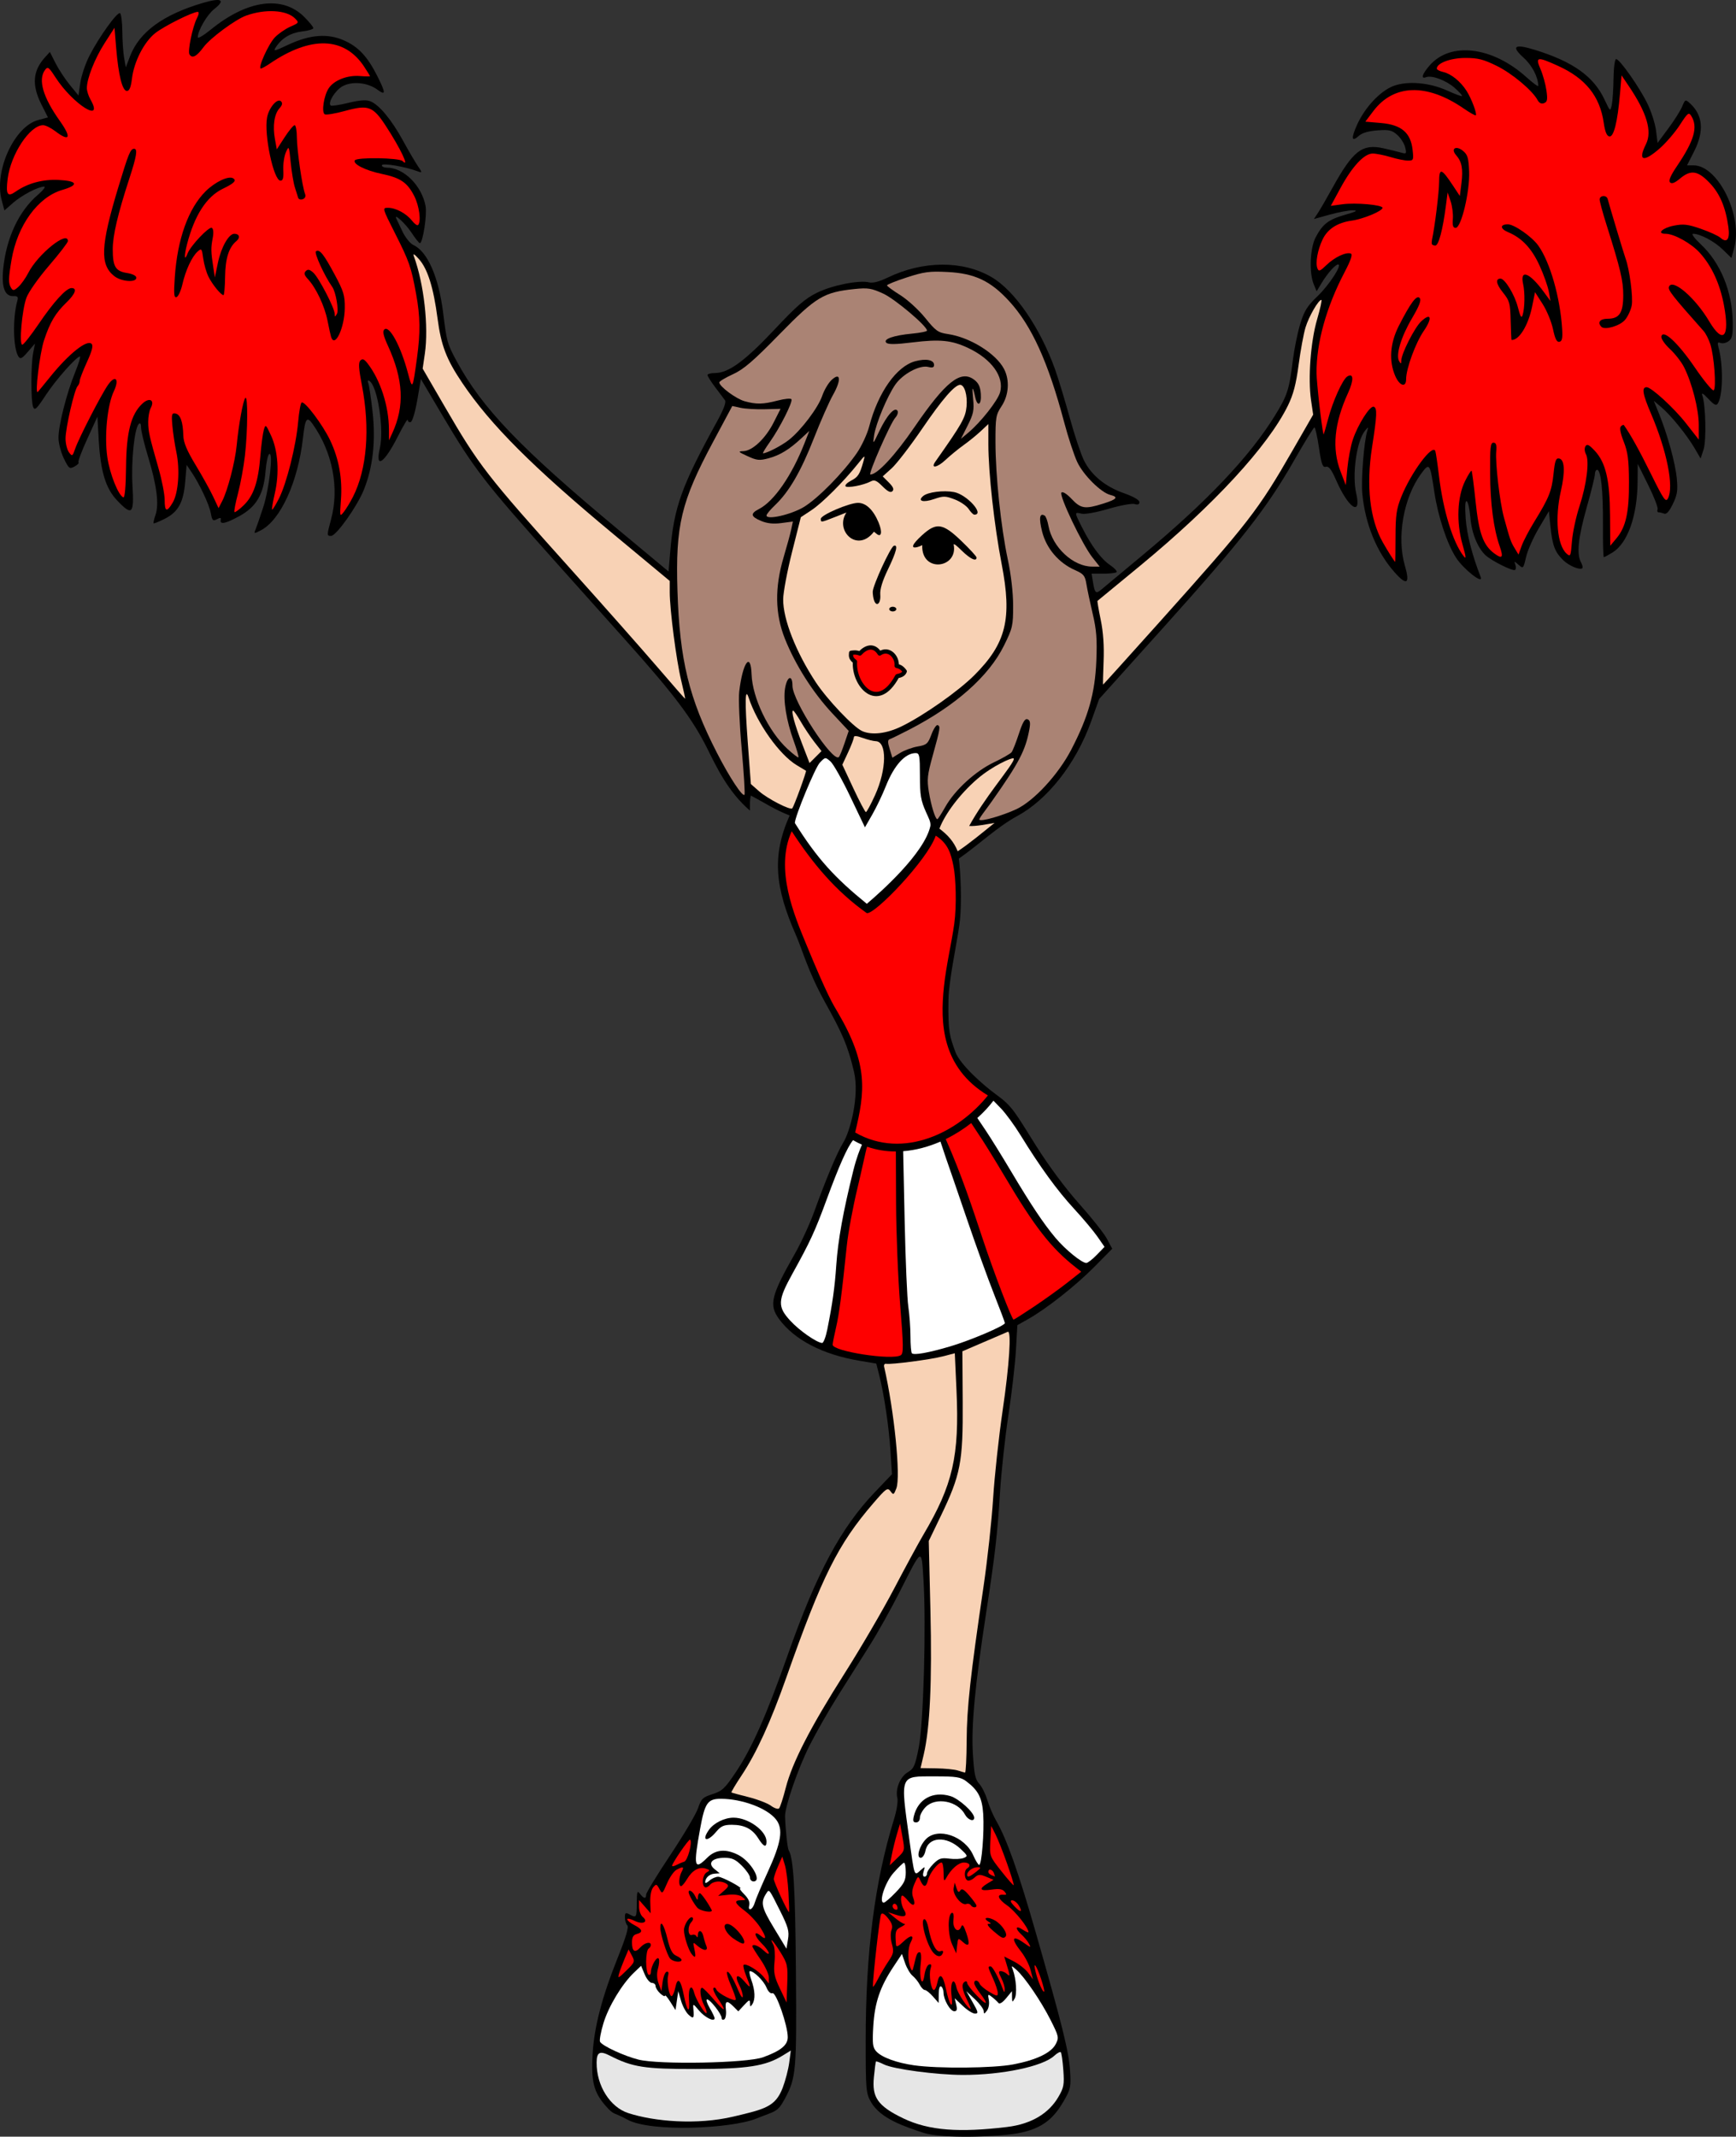
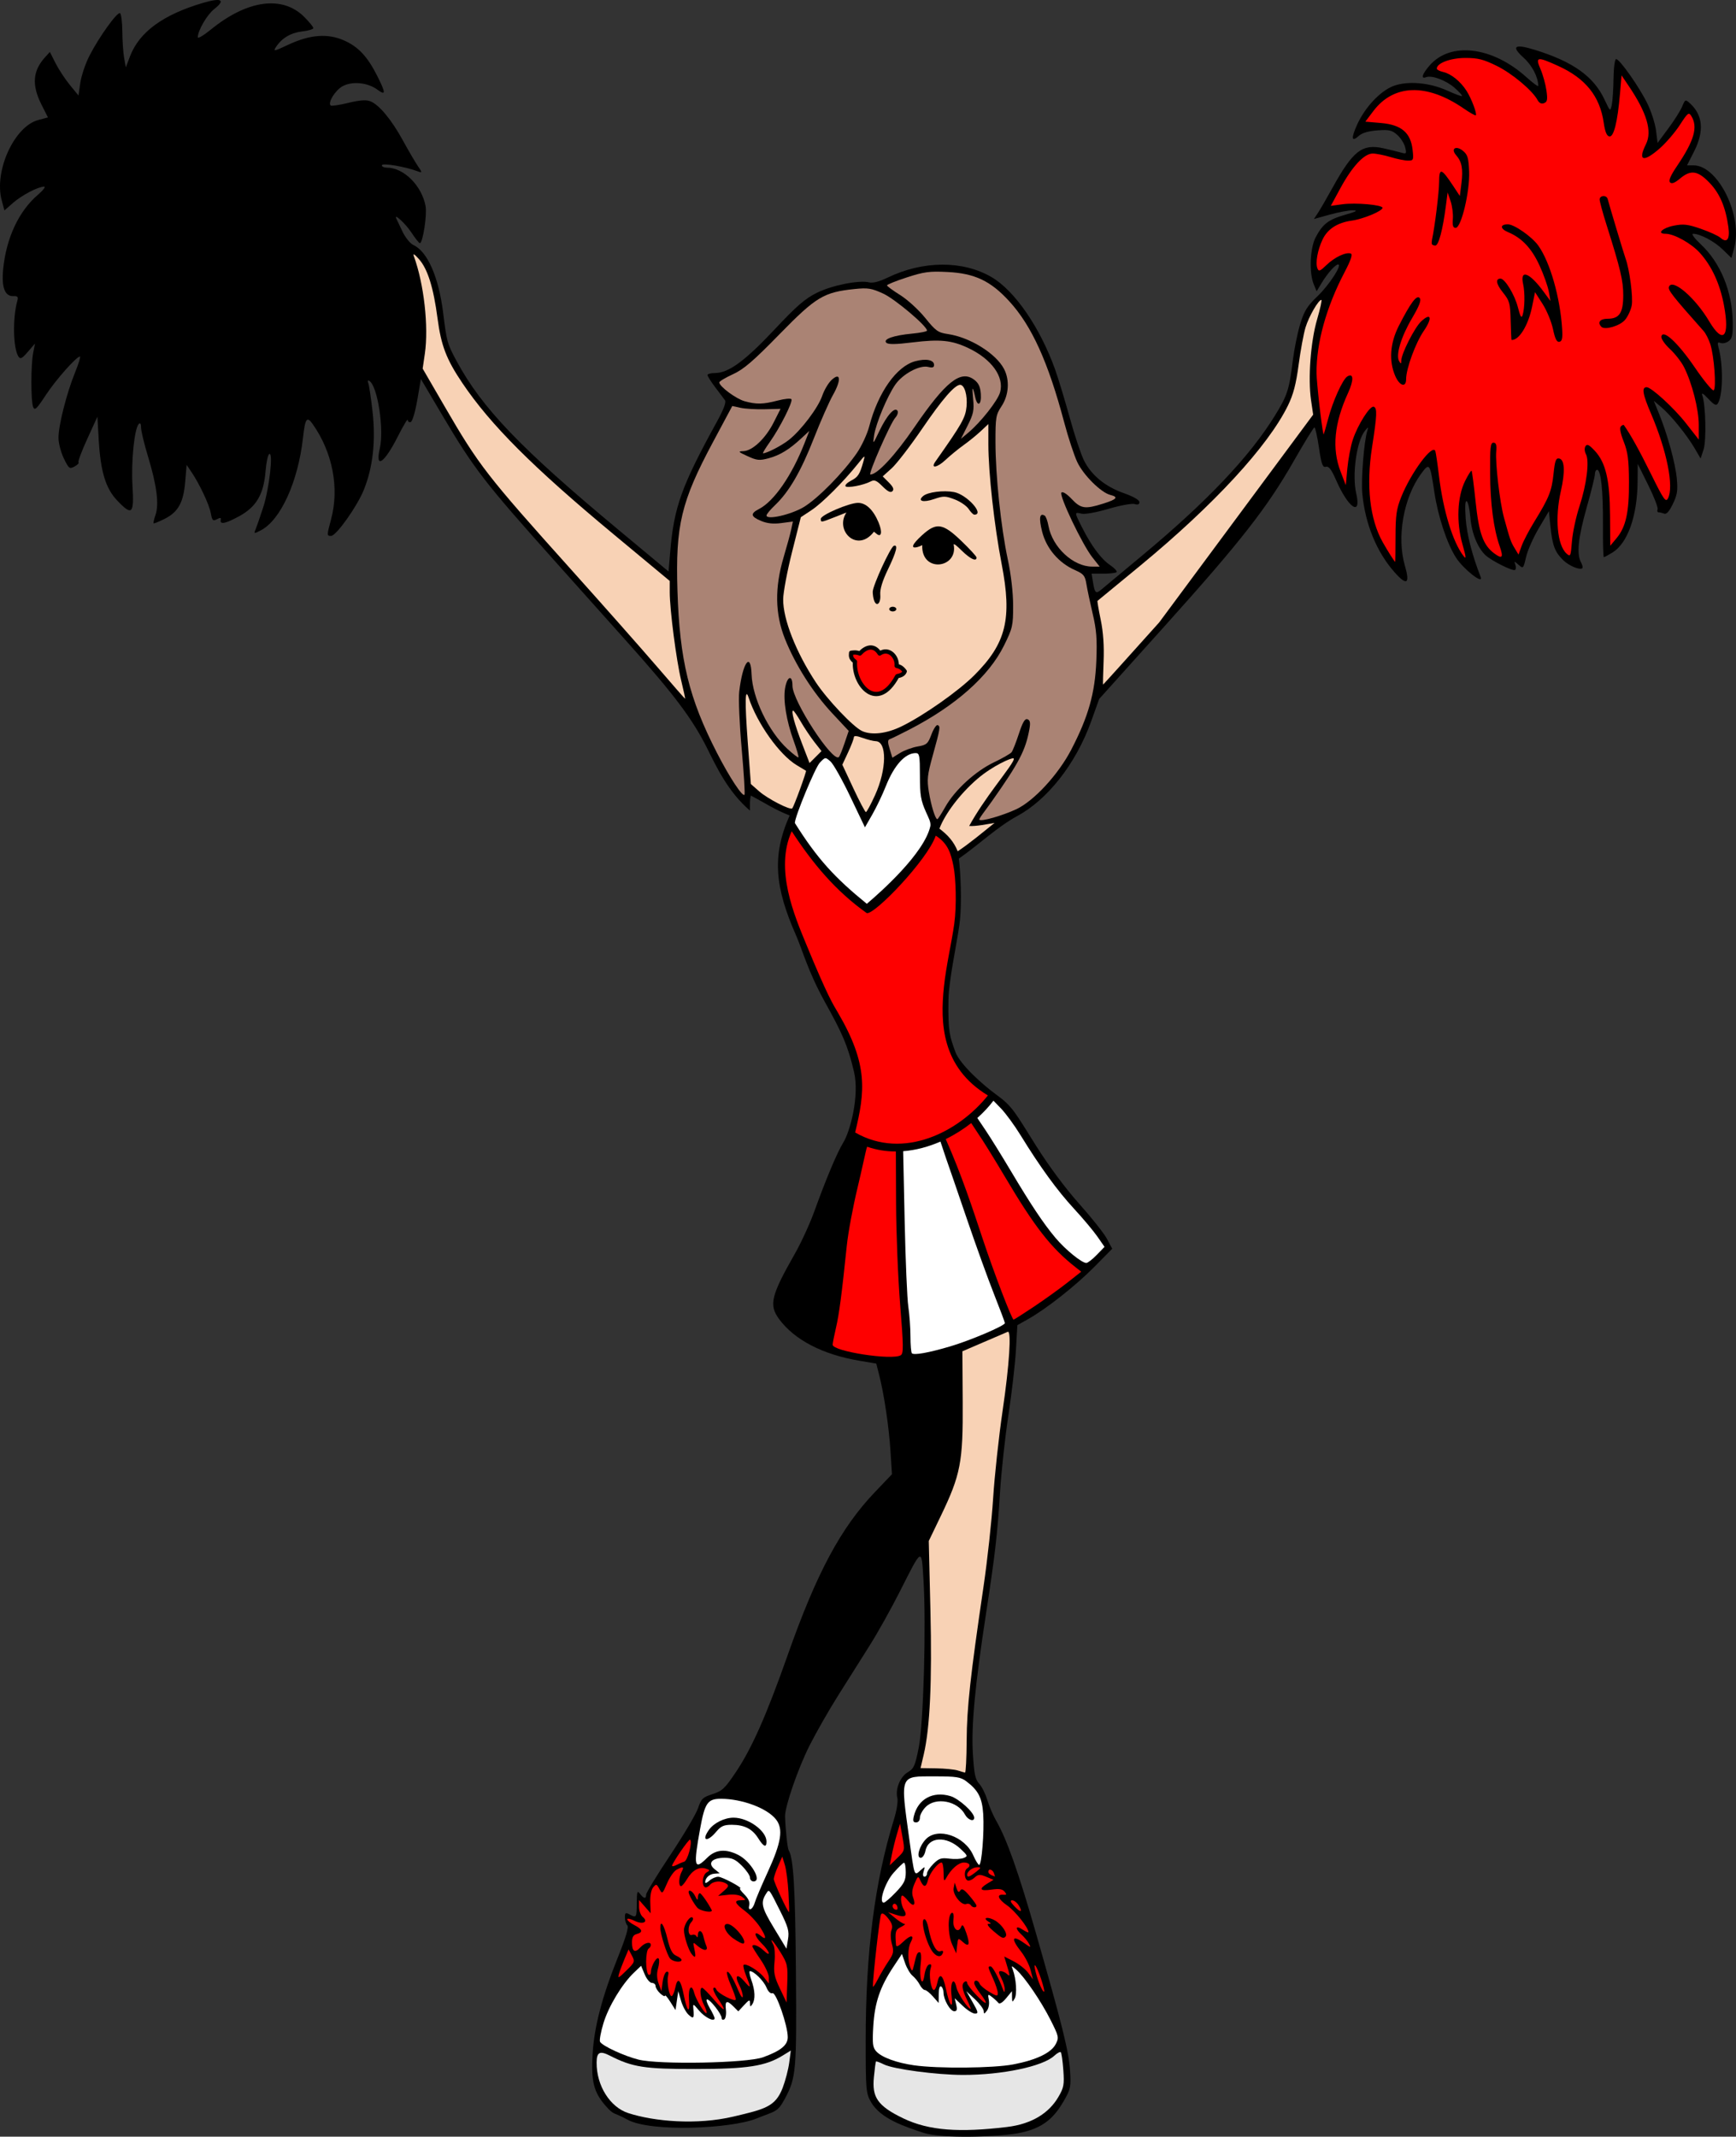
<svg xmlns="http://www.w3.org/2000/svg" version="1.1" x="0" y="0" width="406.298" height="500" viewBox="0, 0, 406.298, 500">
  <rect x="0" y="0" width="406.298" height="500" fill="#333333" stroke="none" />
  <g id="Layer_1">
    <path d="M216.225,499.126 C211.741,497.64 206.109,495.814 203.856,491.91 C202.673,489.806 202.613,489.123 202.609,477.548 C202.601,456.865 204.707,440.379 209.223,425.758 C209.874,423.651 210.213,421.489 210.016,420.704 C209.499,418.644 210.682,415.762 212.481,414.699 C213.886,413.869 214.185,413.191 215.028,408.921 C216.141,403.285 216.79,380.239 216.133,369.721 C215.655,362.072 215.906,361.943 210.51,372.597 C208.51,376.546 205.382,382.139 203.559,385.025 C201.736,387.912 198.43,393.152 196.213,396.67 C193.996,400.188 190.942,405.534 189.426,408.55 C186.745,413.884 183.66,422.844 183.737,425.073 C183.85,428.342 184.304,432.533 184.597,433.007 C185.704,434.799 186.117,441.731 186.278,461.253 C186.47,484.551 186.332,486.173 183.736,491.033 C181.954,494.368 181.551,493.917 177.008,495.759 C171.153,498.134 152.26,499.005 146.827,495.997 C143.543,494.179 143.777,495.091 141.797,492.842 C138.953,489.611 138.314,487.081 138.701,480.587 C139.078,474.255 140.914,467.255 144.63,457.978 C146.501,453.308 147.2,450.932 146.817,450.549 C146.507,450.239 146.253,449.404 146.253,448.695 C146.253,447.591 146.407,447.487 147.321,447.977 C148.958,448.853 149.014,448.769 149.032,445.373 C149.048,442.613 149.146,442.323 149.784,443.163 C150.669,444.329 151.224,444.404 151.224,443.355 C151.224,442.93 153.767,438.766 156.875,434.103 C159.983,429.44 162.904,424.507 163.366,423.139 C164.12,420.907 164.466,420.57 166.765,419.834 C169.032,419.108 169.66,418.514 172.24,414.663 C175.981,409.079 179.391,401.372 184.376,387.235 C191.147,368.032 196.774,357.532 204.803,349.121 L208.757,344.978 L208.414,339.609 C208.049,333.9 206.924,326.304 205.777,321.813 L205.081,319.085 L201.137,318.423 C192.564,316.985 185.941,313.551 182.35,308.684 C179.912,305.38 180.438,303.204 186.059,293.331 C187.53,290.749 189.581,286.274 190.619,283.388 C193.277,275.993 195.954,269.632 197.36,267.369 C198.979,264.762 201.197,256.393 199.873,250.798 C198.371,244.457 197.051,241.686 193.102,234.548 C189.048,227.22 187.825,222.33 186.284,218.828 C181.376,207.672 180.597,200.275 184.812,190.828 C181.326,189.485 178.993,187.866 175.738,186.17 C175.427,187.375 175.529,188.354 175.529,189.691 C170.379,185.284 167.658,179.416 165.545,175.186 C162.104,168.287 157.808,162.561 146.998,150.466 C143.702,146.778 136.145,138.327 130.205,131.685 C113.309,112.794 110.955,109.745 103.401,96.971 L98.507,88.695 L97.661,93.614 C97.183,96.395 96.515,98.631 96.125,98.759 C95.745,98.884 95.434,98.661 95.434,98.263 C95.434,97.865 94.378,99.628 93.087,102.181 C89.928,108.426 87.749,109.866 88.889,104.955 C89.932,100.459 88.37,90.324 86.451,89.138 C86.078,88.908 85.984,89.104 86.199,89.663 C86.387,90.154 86.834,93.156 87.192,96.335 C87.963,103.194 87.28,109.339 85.158,114.609 C83.584,118.517 78.688,125.408 77.485,125.408 C76.468,125.408 76.468,125.319 77.482,121.542 C79.455,114.193 77.85,105.864 73.186,99.247 C71.818,97.307 71.424,97.859 70.913,102.429 C69.76,112.74 65.676,121.706 61.041,124.103 C59.456,124.923 59.391,124.914 59.795,123.945 C60.03,123.383 60.834,121.058 61.583,118.78 C63.015,114.42 64.014,105.629 63.006,106.252 C62.698,106.442 62.314,108.232 62.154,110.229 C61.714,115.707 59.995,118.632 55.917,120.835 C52.648,122.601 51.386,122.825 51.666,121.587 C51.772,121.12 51.521,121.098 50.759,121.506 C49.833,122.002 49.66,121.825 49.326,120.045 C48.941,117.995 46.653,113.161 44.727,110.33 L43.676,108.785 L43.346,112.715 C42.937,117.593 41.725,119.793 38.565,121.395 C37.225,122.074 36.049,122.55 35.951,122.452 C35.853,122.354 36.055,121.463 36.401,120.472 C37.256,118.02 36.689,113.573 34.679,106.952 C33.764,103.94 33.016,100.846 33.016,100.075 C33.016,99.187 32.823,98.866 32.49,99.2 C31.456,100.233 30.664,107.963 31.007,113.67 C31.408,120.33 30.922,120.795 27.419,117.113 C24.744,114.301 23.537,110.352 23.115,103.037 L22.797,97.513 L20.428,102.693 C19.125,105.542 18.2,108.015 18.374,108.188 C18.547,108.362 18.126,108.805 17.438,109.173 C16.27,109.798 16.104,109.672 14.94,107.268 C14.254,105.853 13.69,103.685 13.688,102.452 C13.681,99.563 15.598,91.999 17.555,87.19 C18.397,85.121 18.917,83.428 18.711,83.428 C17.885,83.428 13.041,88.901 10.69,92.491 C8.583,95.709 8.124,96.142 7.761,95.253 C7.204,93.89 7.204,85.457 7.761,82.599 L8.191,80.39 L6.525,82.323 C5.14,83.93 4.767,84.117 4.315,83.428 C3.066,81.522 2.923,74.452 4.053,70.399 C4.313,69.466 4.134,69.255 3.118,69.294 C1.132,69.37 0.324,67.226 0.741,62.99 C1.461,55.687 4.391,49.416 8.877,45.576 C10.11,44.52 10.764,43.662 10.33,43.669 C8.903,43.691 5.086,45.688 3.043,47.482 L1.037,49.243 L0.4,46.878 C-1.436,40.057 3.326,29.588 8.948,28.084 L11.221,27.476 L9.69,24.441 C7.403,19.907 7.659,16.57 10.537,13.41 L11.673,12.163 L13.003,14.791 C13.735,16.236 15.241,18.528 16.351,19.884 L18.368,22.349 L18.795,19.385 C19.03,17.754 19.982,14.925 20.911,13.096 C23.135,8.72 27.459,2.695 28.094,3.088 C28.371,3.259 28.611,5.186 28.629,7.37 C28.646,9.555 28.837,12.337 29.053,13.552 L29.445,15.762 L30.43,13.184 C32.605,7.491 38.138,3.441 47.516,0.674 C51.845,-0.603 52.886,-0.033 50.144,2.113 C48.471,3.422 46.313,7.12 46.285,8.725 C46.278,9.108 47.652,8.299 49.338,6.926 C57.875,-0.028 66.1,-1.144 71.202,3.958 C72.378,5.133 73.339,6.311 73.339,6.576 C73.339,6.84 72.192,7.185 70.79,7.343 C68.118,7.645 65.995,8.886 64.625,10.95 C63.86,12.102 64.038,12.071 67.47,10.465 C72.502,8.111 76.604,7.777 80.406,9.413 C83.786,10.867 85.972,13.175 88.258,17.703 C90.318,21.785 90.335,22.461 88.338,20.985 C86.076,19.312 82.463,18.947 80.205,20.163 C78.488,21.088 76.68,23.982 77.382,24.683 C77.56,24.862 79.405,24.591 81.482,24.082 C84.147,23.429 85.664,23.312 86.639,23.682 C88.698,24.465 91.63,27.989 94.322,32.917 C95.64,35.33 97.225,38.033 97.843,38.925 C98.767,40.255 98.806,40.483 98.064,40.198 C94.919,38.991 89.358,38.034 89.358,38.699 C89.358,38.995 89.901,39.238 90.565,39.238 C94.505,39.238 98.725,43.445 99.604,48.249 C99.979,50.3 98.949,56.926 98.259,56.902 C98.072,56.895 97.174,55.76 96.263,54.379 C94.881,52.285 92.031,49.686 92.775,51.198 C92.901,51.456 93.544,52.803 94.203,54.194 C94.862,55.584 96.004,56.996 96.742,57.332 C100.047,58.838 102.685,64.853 103.72,73.246 C104.55,79.966 104.683,80.444 106.844,84.454 C112.775,95.462 121.797,104.878 144.596,123.852 L156.472,133.736 L156.856,129.158 C157.734,118.669 159.491,113.773 167.787,98.682 C169.373,95.797 170.012,94.099 169.679,93.655 C169.403,93.285 168.369,91.914 167.381,90.608 C166.394,89.302 165.586,88.022 165.586,87.764 C165.586,87.506 166.394,87.292 167.381,87.289 C170.512,87.28 174.384,84.447 181.222,77.16 C186.46,71.577 188.424,69.874 191.205,68.505 C194.791,66.74 201.086,65.49 203.43,66.079 C204.281,66.292 205.797,65.905 207.679,64.993 C216.021,60.952 225.338,60.904 232.101,64.867 C237.506,68.034 243.445,76.681 246.941,86.471 C247.701,88.601 249.247,93.697 250.377,97.795 C251.507,101.893 253.015,106.399 253.729,107.808 C255.477,111.259 258.676,113.869 263.047,115.412 C265.268,116.196 266.671,117.003 266.671,117.497 C266.671,118.052 266.326,118.193 265.56,117.949 C264.949,117.756 262.199,118.259 259.449,119.068 C256.535,119.925 253.887,120.398 253.103,120.201 C251.432,119.782 251.433,119.833 253.212,123.355 C255.437,127.76 257.685,130.792 259.788,132.22 C260.836,132.933 261.529,133.68 261.329,133.881 C261.128,134.082 259.729,134.246 258.221,134.246 L255.479,134.246 L255.804,136.248 C256.215,138.78 256.491,139.039 257.692,138.016 C258.225,137.562 262.514,133.988 267.224,130.075 C282.435,117.435 292.477,106.857 298.4,97.237 C301.29,92.543 301.737,91.166 302.565,84.408 C302.89,81.757 303.669,77.904 304.297,75.846 C305.243,72.741 305.935,71.629 308.357,69.316 C311.09,66.706 314.218,61.885 313.178,61.885 C312.527,61.885 310.64,64.011 309.288,66.27 L308.151,68.169 L307.477,66.546 C306.352,63.84 306.586,58.072 307.923,55.533 C309.575,52.396 310.912,51.377 314.854,50.25 C317.459,49.505 317.904,49.249 316.649,49.22 C315.731,49.198 313.299,49.646 311.245,50.216 L307.51,51.252 L308.466,49.802 C308.991,49.004 310.522,46.363 311.867,43.933 C316.669,35.253 318.811,33.593 323.779,34.699 C325.333,35.045 327.2,35.5 327.928,35.711 C329.16,36.068 329.226,35.983 328.874,34.49 C328.666,33.607 327.839,32.299 327.036,31.583 C325.774,30.458 325.143,30.313 322.382,30.512 C320.308,30.662 318.793,31.101 318.059,31.765 C316.292,33.364 316.148,32.398 317.66,29.095 C319.503,25.069 323.056,21.295 326.096,20.134 C329.422,18.864 334.594,19.309 338.779,21.225 C340.53,22.026 342.057,22.587 342.173,22.472 C342.289,22.356 341.512,21.496 340.447,20.56 C338.426,18.786 335.095,17.545 333.744,18.063 C332.446,18.561 332.849,17.304 334.639,15.264 C339.521,9.704 349.281,10.902 357.214,18.034 C358.759,19.423 360.021,20.35 360.02,20.094 C360.007,18.077 358.571,15.3 356.639,13.555 C353.584,10.795 354.416,10.183 359.21,11.664 C368.134,14.42 372.99,17.882 375.522,23.291 C376.857,26.143 376.874,26.155 377.219,24.557 C377.411,23.669 377.598,20.892 377.633,18.385 C377.671,15.795 377.934,13.828 378.245,13.828 C379.063,13.828 383.596,20.26 385.515,24.144 C386.441,26.019 387.368,28.878 387.573,30.496 L387.947,33.438 L390.46,30.055 C391.843,28.194 393.299,25.886 393.697,24.927 C394.398,23.234 394.452,23.212 395.506,24.166 C398.562,26.932 398.891,30.711 396.488,35.441 L394.839,38.685 L396.35,38.689 C402.09,38.703 407.909,50.455 405.888,57.953 L405.236,60.372 L403.206,58.394 C401.227,56.466 397.903,54.704 396.245,54.704 C395.787,54.704 396.596,55.802 398.065,57.176 C402.646,61.461 405.413,68.181 405.531,75.31 C405.582,78.401 405.406,79.234 404.573,79.843 C404.012,80.254 403.164,80.441 402.689,80.258 C402,79.994 401.9,80.197 402.195,81.263 C403.34,85.408 403.26,92.464 402.047,94.412 C401.673,95.012 401.188,94.773 399.802,93.307 C398.58,92.014 398.154,91.778 398.42,92.542 C399.209,94.807 399.392,103.116 398.7,105.215 L398.014,107.292 L396.611,104.888 C394.8,101.786 391.031,97.142 388.804,95.267 L387.056,93.796 L388.263,96.759 C390.256,101.651 392.096,108.348 392.44,111.96 C392.709,114.789 392.554,115.792 391.518,117.932 C390.66,119.703 390.021,120.408 389.464,120.195 C389.02,120.024 388.436,119.884 388.166,119.884 C387.897,119.884 387.798,119.568 387.947,119.18 C388.095,118.793 387.111,116.245 385.759,113.518 L383.302,108.561 L383.262,112.814 C383.188,120.772 380.935,127.104 377.4,129.289 C376.43,129.889 375.516,130.38 375.371,130.38 C375.226,130.38 375.131,126.962 375.16,122.784 C375.215,114.894 374.69,109.942 373.799,109.942 C373.513,109.942 373.28,110.39 373.28,110.937 C373.28,111.485 372.41,115.014 371.347,118.78 C369.36,125.814 368.964,129.612 370.01,131.568 C370.339,132.182 370.493,132.799 370.352,132.94 C369.79,133.502 367.161,132.396 365.779,131.015 C363.889,129.128 363.321,127.602 362.873,123.207 L362.509,119.625 L360.161,123.58 C358.87,125.756 357.522,128.797 357.166,130.338 C356.533,133.08 356.495,133.12 355.415,132.175 C354.386,131.273 354.335,131.272 354.658,132.157 C354.848,132.679 354.809,133.226 354.571,133.373 C354.038,133.702 349.176,131.284 347.716,129.964 C345.862,128.287 344.419,124.733 344.13,121.129 C343.976,119.213 343.598,117.489 343.29,117.299 C342.92,117.07 342.832,118.435 343.03,121.318 C343.283,124.994 344.54,129.909 346.53,135 C347.298,136.963 342.492,133.189 340.746,130.456 C338.642,127.166 336.542,120.805 335.705,115.189 C334.68,108.313 334.561,108.157 332.513,110.985 C328.474,116.56 326.873,125.719 328.787,132.303 C330.059,136.676 329.271,137.181 326.347,133.866 C322.194,129.158 319.548,122.72 318.849,115.622 C318.517,112.251 319.23,103.241 320.029,100.712 C320.305,99.842 320.236,99.852 319.463,100.802 C317.504,103.208 316.402,111.089 317.413,115.465 C318.69,120.993 315.58,118.944 312.708,112.365 C311.61,109.849 310.999,109.049 310.314,109.228 C309.546,109.429 309.278,108.689 308.69,104.734 C308.302,102.13 307.825,100.009 307.628,100.022 C307.432,100.034 305.283,103.529 302.852,107.788 C296.572,118.792 290.468,126.607 272.784,146.282 L257.25,163.564 L255.422,168.679 C251.713,179.057 244.924,187.221 238.224,190.874 C233.321,193.547 229.396,197.413 224.415,200.922 C224.709,202.934 225.271,211.292 224.52,216.572 C223.856,221.241 222.056,229.419 221.984,234.009 C221.862,241.683 222.315,242.547 223.579,246.103 C224.665,249.159 230.338,254.093 232.994,256.015 C237.041,258.942 237.462,260.148 242.538,268.206 C245.485,272.884 249.454,278.218 252.603,281.731 C255.462,284.921 258.365,288.583 259.055,289.87 L260.308,292.209 L256.171,296.403 C251.824,300.81 244.946,306.242 240.65,308.66 L238.106,310.093 L237.77,315.935 C237.585,319.149 236.796,325.98 236.016,331.115 C235.236,336.25 234.354,344.328 234.056,349.067 C233.413,359.278 232.915,363.604 230.775,377.568 C228.162,394.612 227.291,403.914 227.696,410.427 C227.99,415.155 228.261,416.436 229.17,417.403 C229.782,418.055 230.641,419.777 231.078,421.231 C231.516,422.685 232.463,424.89 233.182,426.131 C235.602,430.302 238.412,438.244 242.388,452.139 C248.618,473.914 250.136,480.015 250.43,484.453 C250.681,488.242 250.573,488.828 249.159,491.31 C246.876,495.32 244.417,498.112 238.077,499.222 C233.395,500.042 220.603,500.493 216.225,499.125 z" fill="#000000" id="path34151" />
    <path d="M235.644,497.735 C241.743,497.008 245.589,494.311 247.695,490.717 C248.982,488.52 249.109,487.837 248.863,484.4 C248.711,482.281 248.447,480.407 248.275,480.235 C248.104,480.064 247.411,480.438 246.735,481.067 C244.055,483.565 234.488,485.568 225.341,485.547 C219.179,485.533 209.092,484.191 206.889,483.093 C205.948,482.623 205.106,482.31 205.019,482.398 C204.932,482.485 204.708,484.164 204.523,486.129 C204.094,490.667 205.255,492.744 211.355,495.685 C217.455,498.627 224.628,499.049 235.644,497.735 z" fill="#E6E6E6" id="path34149" />
    <path d="M171.693,495.285 C179.026,493.552 181.484,492.992 183.178,488.567 C183.811,486.913 184.499,484.273 184.708,482.7 L185.087,479.84 L183.208,480.996 C179.145,483.494 174.947,484.146 162.824,484.161 C150.848,484.175 148.034,483.738 142.742,481.039 C140.38,479.833 139.65,480.207 139.633,482.631 C139.594,488.165 142.854,493.109 147.003,494.464 C153.045,496.438 163.041,497.33 171.693,495.285 z" fill="#E6E6E6" id="path34147" />
    <path d="M237.148,483.084 C242.539,482.053 246.023,480.385 247.087,478.328 C247.87,476.815 247.809,476.531 245.894,472.722 C243.684,468.329 239.827,462.66 237.889,460.957 C236.668,459.884 236.659,459.884 237.051,460.953 C237.841,463.106 238.066,466.663 237.478,467.676 C236.928,468.623 236.875,468.593 236.857,467.33 L236.838,465.949 L235.473,467.606 C234.649,468.607 233.938,469.045 233.68,468.711 C233.445,468.407 232.778,467.786 232.197,467.33 C231.205,466.551 231.159,466.593 231.43,468.02 C231.591,468.869 231.395,469.965 230.984,470.506 C230.365,471.322 230.247,471.339 230.232,470.615 C230.222,470.143 229.303,468.9 228.189,467.853 L226.162,465.949 L227.66,468.573 C228.967,470.865 229.035,471.197 228.193,471.197 C227.663,471.197 226.377,470.389 225.335,469.402 L223.441,467.606 L223.8,469.125 C224.07,470.265 223.954,470.644 223.335,470.644 C222.392,470.645 220.825,467.924 220.825,466.286 C220.825,465.681 220.576,465.033 220.272,464.845 C219.942,464.641 219.713,465.349 219.702,466.607 L219.686,468.711 L218.349,467.192 C217.613,466.357 216.76,465.673 216.452,465.673 C216.145,465.673 215.606,465.114 215.256,464.43 C214.906,463.747 214.158,462.815 213.594,462.359 C213.03,461.903 212.236,460.564 211.829,459.383 L211.091,457.236 L209.077,460.27 C205.965,464.959 204.718,468.639 204.39,474.106 C204.143,478.221 204.246,479.111 205.073,480.025 C206.345,481.431 209.794,482.705 213.921,483.294 C219.525,484.094 232.485,483.977 237.149,483.085 z" fill="#FFFFFF" id="path34145" />
    <path d="M178.567,481.419 C182.723,479.917 184.367,478.583 184.367,476.711 C184.367,473.982 181.627,466.098 180.79,466.419 C180.343,466.591 179.783,466.057 179.372,465.064 C178.735,463.526 176.437,461.253 175.519,461.253 C175.292,461.253 175.439,462.186 175.846,463.325 C176.728,465.797 176.814,467.853 176.081,468.987 C175.632,469.682 175.544,469.646 175.537,468.768 C175.53,467.853 175.356,467.907 174.162,469.196 L172.794,470.671 L171.676,469.553 C170.092,467.969 169.642,468.158 169.893,470.302 C170.013,471.33 169.838,472.339 169.506,472.544 C169.173,472.75 168.9,472.616 168.9,472.248 C168.9,471.328 166.219,467.882 165.503,467.882 C165.185,467.882 165.446,468.766 166.084,469.847 C166.722,470.928 167.243,472.023 167.243,472.281 C167.243,473.238 164.974,472.113 163.593,470.472 C162.194,468.809 162.167,468.802 162.28,470.124 C162.468,472.344 162.323,472.519 161.165,471.47 C160.556,470.919 159.761,469.451 159.398,468.208 L158.739,465.949 L158.419,468.158 L158.099,470.368 L156.873,468.434 C156.199,467.371 155.647,466.726 155.645,467.001 C155.644,467.276 155.146,467.051 154.539,466.501 C153.931,465.951 153.434,465.167 153.434,464.758 C153.434,464.35 153.048,464.015 152.577,464.015 C152.106,464.015 151.344,463.114 150.884,462.013 L150.047,460.011 L148.384,461.599 C145.58,464.276 142.433,469.49 141.229,473.454 C140.599,475.529 140.246,477.49 140.445,477.812 C141.054,478.797 146.097,481.125 149.442,481.964 C154.257,483.173 174.778,482.789 178.567,481.419 z" fill="#FFFFFF" id="path34143" />
    <path d="M164.771,469.207 C163.894,467.525 163.637,465.091 164.343,465.161 C164.571,465.183 165.814,466.435 167.105,467.943 C169.734,471.013 170.194,470.887 168.023,467.691 C167.236,466.534 166.773,465.419 166.994,465.215 C167.214,465.011 167.508,465.161 167.646,465.549 C167.983,466.493 172.215,468.631 172.215,467.857 C172.215,467.528 171.684,466.024 171.035,464.515 C170.386,463.007 169.993,461.634 170.161,461.465 C170.516,461.111 171.533,462.792 172.872,465.949 C173.388,467.164 173.824,467.711 173.841,467.164 C173.858,466.617 173.481,465.413 173.002,464.489 C171.832,462.226 172.544,461.714 174.195,463.632 C175.771,465.463 175.82,465.318 174.631,462.346 C174.137,461.112 173.866,459.971 174.027,459.809 C174.53,459.307 177.582,461.157 178.794,462.698 L179.948,464.164 L179.948,462.771 C179.948,462.004 179.078,460.113 178.015,458.567 C176.951,457.021 176.081,455.626 176.081,455.467 C176.081,454.776 177.493,455.273 178.669,456.378 C180.634,458.224 180.186,456.646 178.192,454.697 C176.475,453.017 176.325,451.566 178.015,452.968 C179.451,454.16 179.408,453.329 177.912,451.003 C177.131,449.787 175.529,448.068 174.353,447.183 C171.913,445.348 171.679,444.69 173.457,444.665 C174.626,444.648 174.641,444.602 173.705,443.892 C173.074,443.414 171.861,443.232 170.391,443.395 L168.072,443.653 L169.423,442.472 C170.54,441.496 170.636,441.203 169.976,440.786 C168.764,440.019 166.908,440.164 166.144,441.086 C165.768,441.538 165.241,441.772 164.971,441.605 C164.135,441.089 164.433,438.688 165.4,438.147 C166.216,437.69 166.188,437.591 165.145,437.26 C163.602,436.771 162.008,437.672 160.801,439.715 C160.264,440.624 159.629,441.368 159.391,441.368 C158.77,441.368 158.856,439.275 159.529,438.017 C160.18,436.802 159.911,436.695 158.333,437.54 C157.725,437.865 156.728,439.295 156.117,440.716 C155.033,443.24 154.991,443.271 154.319,442.021 C153.685,440.841 153.571,440.813 152.863,441.667 C152.41,442.212 152.134,443.646 152.19,445.156 L152.287,447.72 L150.927,446.17 L149.567,444.621 L149.567,446.241 C149.567,447.132 149.951,448.179 150.419,448.568 C151.863,449.767 150.442,450.448 148.509,449.483 C147.572,449.016 146.805,448.857 146.805,449.129 C146.805,449.402 147.551,450.011 148.462,450.482 C150.389,451.478 150.571,452.168 149.015,452.575 C148.216,452.784 147.91,453.329 147.91,454.541 C147.91,456.682 148.603,457.101 149.855,455.717 C150.885,454.579 152.329,454.245 152.329,455.145 C152.329,455.431 152.081,455.818 151.777,456.006 C151.473,456.194 151.224,457.561 151.224,459.044 C151.224,460.527 151.473,461.894 151.777,462.082 C152.081,462.27 152.338,461.974 152.349,461.424 C152.376,460.021 153.758,457.676 154.168,458.338 C154.354,458.64 154.281,459.675 154.004,460.638 C153.67,461.805 153.719,462.983 154.152,464.169 L154.801,465.949 L155.084,463.782 C155.24,462.591 155.658,461.52 156.014,461.403 C156.424,461.268 156.553,461.604 156.366,462.32 C155.983,463.785 156.668,467.444 157.257,467.08 C157.506,466.926 157.86,466.049 158.044,465.132 C158.563,462.538 159.305,463.151 160.015,466.76 C160.82,470.855 161.508,471.449 161.252,467.83 C161.056,465.06 161.879,464.074 162.477,466.363 C162.887,467.934 165.008,471.406 165.35,471.064 C165.491,470.924 165.23,470.088 164.771,469.207 z" fill="#FE0000" id="path34141" />
    <path d="M156.813,458.293 C156.092,457.424 154.553,452.595 154.545,451.173 C154.532,449.063 155.416,450.391 156.201,453.658 C156.823,456.247 157.34,457.247 158.27,457.656 C158.952,457.956 159.51,458.391 159.51,458.623 C159.51,459.337 157.472,459.088 156.813,458.293 z" fill="#000000" id="path34139" />
    <path d="M161.867,457.249 C161.097,456.263 160.059,453.009 160.08,451.642 C160.101,450.269 161.542,448.187 162.091,448.736 C162.302,448.947 162.18,449.414 161.821,449.773 C160.856,450.738 160.968,453.162 161.96,452.782 C162.396,452.614 162.874,452.774 163.021,453.137 C163.169,453.5 163.309,453.361 163.333,452.83 C163.396,451.442 164.304,451.637 164.622,453.106 C164.77,453.789 165.075,454.784 165.298,455.315 C165.562,455.944 165.457,456.282 164.998,456.282 C164.61,456.282 163.807,455.847 163.213,455.315 C162.161,454.373 162.143,454.393 162.523,456.144 C162.936,458.051 162.746,458.372 161.867,457.249 z" fill="#000000" id="path34137" />
    <path d="M171.578,453.58 C169.721,452.254 168.912,450.189 170.261,450.218 C171.732,450.25 175.003,454.237 174.011,454.79 C173.783,454.917 172.688,454.373 171.578,453.58 z" fill="#000000" id="path34135" />
    <path d="M163.195,446.408 C162.369,445.459 161.167,443.311 161.167,442.785 C161.167,441.994 162.163,442.598 162.702,443.715 C163.18,444.705 163.309,444.761 163.339,443.992 C163.36,443.46 163.563,443.027 163.791,443.028 C164.125,443.03 165.719,445.293 166.562,446.961 C166.955,447.737 163.917,447.238 163.195,446.408 z" fill="#000000" id="path34133" />
    <path d="M226.297,467.909 C225.12,465.473 224.973,464.247 225.795,463.739 C226.099,463.551 226.348,463.671 226.348,464.004 C226.348,464.337 227.342,465.645 228.557,466.91 C231.029,469.482 231.499,469.223 229.386,466.452 C228.626,465.456 228.005,464.376 228.005,464.052 C228.005,463.209 228.938,463.323 229.277,464.208 C229.434,464.617 230.455,465.479 231.546,466.122 C233.331,467.176 233.527,467.198 233.516,466.344 C233.51,465.823 233.013,464.313 232.412,462.988 C231.151,460.211 231.139,460.149 231.858,460.149 C232.319,460.149 233.766,462.87 234.794,465.672 C235.03,466.314 235.108,466.277 235.142,465.507 C235.166,464.96 234.806,463.779 234.343,462.883 C233.672,461.585 233.649,461.253 234.232,461.253 C234.635,461.253 235.297,461.564 235.703,461.944 C236.466,462.658 236.444,462.453 235.384,458.993 L235.03,457.837 L237.257,458.973 C238.482,459.598 239.998,460.802 240.627,461.648 L241.77,463.187 L241.194,460.977 C240.877,459.762 239.892,457.85 239.006,456.729 C236.513,453.574 236.838,452.655 239.721,454.708 C241.25,455.796 241.342,455.807 240.824,454.84 C240.514,454.259 239.739,453.313 239.103,452.738 C237.496,451.283 237.654,450.439 239.328,451.536 C240.088,452.034 240.709,452.306 240.709,452.141 C240.709,451.115 237.565,447.168 235.742,445.906 C233.553,444.392 233.144,443.234 234.85,443.381 C235.607,443.446 235.653,443.312 235.099,442.644 C234.596,442.038 233.804,441.919 232.041,442.183 C229.348,442.587 228.982,442.036 231.093,440.755 L232.525,439.887 L230.803,439.173 C229.306,438.553 228.944,438.585 228.025,439.416 C227.445,439.941 226.705,440.208 226.382,440.008 C225.64,439.549 225.616,437.677 226.348,437.225 C227.338,436.613 226.93,435.844 225.615,435.844 C224.34,435.844 222.64,437.315 221.468,439.434 C220.943,440.384 220.855,440.209 220.841,438.192 C220.833,436.9 220.618,435.844 220.368,435.844 C219.536,435.844 217.597,438.306 217.214,439.849 C216.757,441.693 216.212,441.777 215.441,440.125 C214.875,438.912 214.841,438.928 214.033,440.792 C213.45,442.135 213.356,443.099 213.715,444.044 C214.418,445.892 213.76,446.325 212.54,444.82 C211.986,444.137 211.386,443.577 211.207,443.577 C210.631,443.577 210.859,445.767 211.551,446.874 C212.48,448.362 211.815,448.785 209.666,448.07 L207.843,447.464 L209.5,448.832 C210.411,449.585 211.406,450.205 211.71,450.211 C212.013,450.217 211.64,450.537 210.881,450.922 C209.558,451.593 209.449,451.986 209.71,455.142 C209.755,455.683 210.303,455.432 211.428,454.354 C213.212,452.645 214.098,452.742 213.135,454.541 C212.446,455.829 212.411,458.818 213.066,460.425 C213.47,461.416 213.556,461.359 213.902,459.872 C214.526,457.189 214.685,456.834 215.257,456.834 C215.584,456.834 215.672,457.922 215.478,459.561 C215.069,463.008 215.895,465.387 216.367,462.125 C216.54,460.934 217.018,459.848 217.429,459.712 C217.977,459.532 218.074,459.792 217.791,460.684 C217.341,462.102 217.899,465.672 218.57,465.672 C218.822,465.672 219.178,464.927 219.36,464.015 C219.861,461.512 220.675,462.02 221.352,465.258 C222.215,469.388 223.155,470.585 222.708,466.986 C222.318,463.842 223.252,462.341 223.864,465.128 C224.169,466.516 226.554,470.091 227.175,470.091 C227.272,470.091 226.878,469.109 226.297,467.909 z" fill="#FE0000" id="path34131" />
    <path d="M218.474,456.985 C216.895,455.24 215.245,449.101 216.355,449.101 C216.659,449.101 217.082,450.033 217.295,451.173 C217.952,454.679 219.121,456.97 220.069,456.606 C220.581,456.41 220.83,456.541 220.697,456.938 C220.339,458.011 219.421,458.031 218.474,456.985 z" fill="#000000" id="path34129" />
    <path d="M222.838,454.989 C221.803,452.716 221.769,447.95 222.785,447.616 C223.141,447.499 223.282,448.147 223.148,449.289 C222.908,451.352 224.299,452.554 224.967,450.861 C225.239,450.172 225.549,450.555 226.156,452.331 C227.101,455.092 226.814,455.77 225.285,454.387 C224.249,453.45 224.209,453.477 224.01,455.265 L223.804,457.111 L222.838,454.989 z" fill="#000000" id="path34127" />
    <path d="M232.445,451.841 C231.343,450.899 230.874,450.202 231.34,450.197 C232.045,450.189 232.044,450.124 231.336,449.675 C229.783,448.693 231.253,448.447 232.892,449.415 C234.545,450.392 235.954,452.569 235.334,453.189 C234.8,453.722 234.463,453.565 232.445,451.841 z" fill="#000000" id="path34125" />
    <path d="M227.191,445.811 C227.011,445.52 226.55,445.403 226.165,445.551 C225.036,445.984 222.906,443.321 223.194,441.836 L223.445,440.539 L223.868,441.829 C224.185,442.793 224.406,442.933 224.748,442.381 C225.093,441.825 225.612,442.119 226.859,443.577 C227.768,444.641 228.522,445.697 228.535,445.925 C228.567,446.52 227.577,446.436 227.191,445.811 z" fill="#000000" id="path34123" />
    <path d="M182.684,456.878 C181.033,454.195 179.86,452.948 181.012,455.101 C181.315,455.667 181.432,457.469 181.271,459.105 C181.027,461.597 181.232,462.608 182.535,465.341 L184.091,468.602 L184.25,464.143 C184.4,459.977 184.296,459.498 182.684,456.878 z" fill="#FE0000" id="path34121" />
    <path d="M243.672,463.142 C242.553,459.765 241.655,458.649 242.412,461.577 C243.012,463.897 244.094,466.339 244.391,466.041 C244.491,465.941 244.168,464.637 243.672,463.142 z" fill="#FE0000" id="path34119" />
    <path d="M207.938,458.957 C209.134,457.187 209.234,456.683 208.743,454.905 C208.424,453.749 208.38,452.353 208.641,451.666 C208.983,450.767 208.781,450.058 207.851,448.891 C207.021,447.851 206.469,447.539 206.207,447.962 C205.888,448.478 204.264,462.807 204.293,464.844 C204.297,465.148 204.812,464.402 205.436,463.187 C206.061,461.971 207.186,460.068 207.938,458.957 z" fill="#FE0000" id="path34117" />
    <path d="M147.894,457.634 L147.115,456.177 L146.212,458.303 C145.715,459.473 145.123,461.05 144.897,461.808 C144.522,463.062 144.674,463.001 146.579,461.138 C148.572,459.19 148.636,459.019 147.894,457.634 z" fill="#FE0000" id="path34115" />
    <path d="M182.582,447.168 C179.958,441.921 180.029,442.011 179.361,443.041 C177.954,445.209 178.19,446.296 181.125,451.146 L184.065,456.006 L184.428,453.796 C184.738,451.913 184.465,450.934 182.582,447.168 z" fill="#FFFFFF" id="path34113" />
    <path d="M184.534,442.887 C184.398,440.38 184.016,437.46 183.686,436.396 L183.085,434.463 L182.11,436.673 C181.573,437.888 181.116,439.24 181.094,439.678 C181.059,440.346 184.327,447.444 184.669,447.444 C184.731,447.444 184.67,445.393 184.534,442.887 z" fill="#FE0000" id="path34111" />
    <path d="M238.405,445.841 C238.007,445.203 237.325,444.682 236.89,444.682 C236.336,444.682 236.488,445.098 237.393,446.061 C238.891,447.655 239.461,447.531 238.405,445.841 z" fill="#FE0000" id="path34109" />
    <path d="M176.662,445.198 C176.863,444.459 178.224,441.25 179.685,438.069 C182.874,431.129 183.366,427.975 181.607,425.748 C179.532,423.119 173.668,420.93 168.703,420.93 C165.626,420.93 164.961,421.887 163.868,427.889 C162.243,436.809 162.472,437.768 165.501,434.739 C167.448,432.792 169.807,432.568 172.756,434.05 C175.748,435.553 178.478,440.263 176.357,440.263 C175.902,440.263 175.529,439.865 175.529,439.379 C175.529,438.893 174.684,437.65 173.651,436.617 C172.145,435.111 171.338,434.739 169.576,434.739 C166.647,434.739 165.525,435.999 167.227,437.377 L168.445,438.364 L167.204,438.457 C166.009,438.547 165.06,439.439 165.042,440.487 C165.038,440.762 165.488,440.575 166.044,440.072 C166.599,439.57 167.532,439.166 168.115,439.176 C169.075,439.19 174.125,441.911 173.206,441.917 C172.992,441.919 173.453,442.556 174.229,443.332 C175.151,444.254 175.541,445.129 175.352,445.85 C175.177,446.52 175.306,446.874 175.68,446.749 C176.02,446.636 176.462,445.938 176.662,445.198 z" fill="#FFFFFF" id="path34107" />
    <path d="M177.461,430.177 C176.071,427.967 174.235,427.025 171.297,427.014 C169.416,427.008 168.745,427.307 167.604,428.663 C165.501,431.163 164.092,430.806 165.896,428.231 C167.042,426.595 169.546,425.349 171.689,425.349 C175.142,425.349 179.396,428.439 179.396,430.947 C179.396,432.447 178.72,432.178 177.461,430.177 z" fill="#000000" id="path34105" />
    <path d="M209.977,446.066 C209.803,445.612 209.434,445.381 209.157,445.552 C208.578,445.91 209.043,446.892 209.792,446.892 C210.068,446.892 210.151,446.52 209.977,446.066 z" fill="#FE0000" id="path34103" />
    <path d="M209.667,442.801 C211.617,440.755 211.986,440.008 211.986,438.106 C211.986,436.862 211.799,435.867 211.571,435.896 C211.344,435.925 210.235,436.997 209.109,438.279 C207.131,440.53 205.593,445.234 206.834,445.234 C207.116,445.234 208.391,444.139 209.667,442.801 z" fill="#FFFFFF" id="path34101" />
-     <path d="M235.689,436.062 C234.737,433.36 233.514,430.279 232.971,429.217 L231.983,427.285 L231.789,430.827 C231.596,434.348 231.611,434.389 234.337,437.843 C235.844,439.753 237.155,441.24 237.249,441.146 C237.343,441.051 236.641,438.764 235.689,436.062 z" fill="#FE0000" id="path34099" />
    <path d="M216.957,438.405 C216.957,437.991 217.633,436.976 218.458,436.151 C219.736,434.873 220.29,434.693 222.187,434.938 C223.412,435.097 224.911,435.029 225.519,434.786 C226.558,434.372 226.514,434.243 224.789,432.627 C221.492,429.538 217.257,429.789 216.592,433.112 C216.413,434.007 215.92,434.739 215.497,434.739 C214.38,434.739 215.125,432.022 216.687,430.393 C219.469,427.493 225.788,429.639 227.783,434.161 C228.326,435.39 228.949,436.397 229.169,436.397 C229.76,436.397 230.377,428.654 230.115,424.53 C229.871,420.704 228.953,418.925 226.135,416.821 C224.821,415.84 223.806,415.682 218.805,415.682 C210.483,415.682 210.713,415.122 212.808,430.32 C214.039,439.254 213.949,438.997 215.385,437.715 C216.538,436.685 216.547,436.687 216.165,437.916 C215.93,438.67 216.01,439.158 216.367,439.158 C216.692,439.158 216.957,438.819 216.957,438.405 z" fill="#FFFFFF" id="path34097" />
    <path d="M213.897,424.935 C214.871,420.973 218.358,419.077 222.43,420.297 C224.443,420.9 228.005,424.14 228.005,425.368 C228.005,426.402 226.526,425.885 225.845,424.614 C224.141,421.429 219.049,420.445 216.656,422.838 C215.91,423.584 215.3,424.702 215.3,425.324 C215.3,425.994 214.938,426.454 214.412,426.454 C213.72,426.454 213.606,426.117 213.897,424.935 z" fill="#000000" id="path34095" />
    <path d="M228.406,438.054 C229.648,437.077 229.687,436.949 228.742,436.949 C227.655,436.949 226.348,437.914 226.348,438.716 C226.348,439.418 226.897,439.24 228.406,438.054 z" fill="#FE0000" id="path34093" />
    <path d="M232.623,438.33 C232.277,437.427 231.319,437.19 231.319,438.008 C231.319,438.427 231.706,438.712 232.821,439.115 C232.887,439.139 232.798,438.785 232.623,438.33 z" fill="#FE0000" id="path34091" />
    <path d="M160.122,435.656 C160.944,435.407 162.111,431.08 161.516,430.485 C161.263,430.232 157.3,435.976 157.3,436.596 C157.3,436.795 157.735,436.726 158.267,436.441 C158.799,436.157 159.634,435.804 160.122,435.656 z" fill="#FE0000" id="path34089" />
    <path d="M211.221,429.899 L210.649,426.745 L209.912,429.223 C209.507,430.586 208.966,432.779 208.71,434.097 L208.244,436.492 L210.018,434.773 C211.78,433.065 211.788,433.032 211.221,429.899 z" fill="#FE0000" id="path34087" />
-     <path d="M183.895,418.379 C185.402,412.471 189.674,404.168 197.729,391.498 C201.44,385.659 206.626,376.781 209.253,371.768 C211.88,366.756 214.969,361.066 216.117,359.125 C223.011,347.472 224.56,340.723 223.862,325.383 L223.466,316.667 L220.626,317.407 C217.756,318.155 208.545,319.357 207.373,319.136 C207.024,319.07 206.824,319.389 206.928,319.845 C209.296,330.184 210.84,345.564 209.783,348.292 C209.186,349.834 209.09,349.88 208.408,348.951 C207.733,348.032 207.406,348.263 204.358,351.804 C196.119,361.377 192.402,368.823 184.067,392.452 C180.356,402.973 177.053,410.205 173.56,415.46 C172.144,417.59 171.076,419.388 171.186,419.456 C171.296,419.523 173.094,420.008 175.181,420.533 C177.268,421.057 179.629,421.966 180.428,422.552 C181.227,423.138 182.085,423.418 182.333,423.175 C182.582,422.932 183.285,420.773 183.895,418.379 z" fill="#F8D2B5" id="path34085" />
    <path d="M226.24,407.259 C226.284,399.645 227.095,392.251 230.184,371.293 C231.096,365.107 232.108,355.803 232.434,350.616 C232.759,345.429 233.76,336.198 234.656,330.101 C236.23,319.407 236.759,311.269 235.855,311.651 C235.616,311.753 233.13,312.82 230.331,314.024 L225.241,316.212 L225.314,328.109 C225.4,342.122 224.828,345.1 220.198,354.722 L217.371,360.6 L217.759,376.817 C218.158,393.495 217.654,404.345 216.191,410.573 L215.445,413.749 L219.101,413.804 C221.112,413.834 223.378,414.058 224.138,414.301 C224.897,414.545 225.671,414.768 225.858,414.799 C226.044,414.829 226.216,411.436 226.24,407.259 z" fill="#F8D2B5" id="path34083" />
    <path d="M232.506,257.566 C231.446,258.972 230.172,260.336 228.732,261.615 L230.736,264.596 C231.862,266.273 234.485,270.504 236.566,273.998 C241.337,282.007 244.177,286.262 247.008,289.645 C249.312,292.397 253.168,295.541 254.242,295.541 C254.578,295.541 255.675,294.692 256.68,293.656 L258.506,291.773 L256.842,289.375 C255.926,288.057 253.456,285.114 251.354,282.836 C247.427,278.581 243.399,273.041 238.854,265.646 C237.431,263.332 235.362,260.508 234.258,259.371 z" fill="#FFFFFF" id="path34967" />
    <path d="M227.309,262.803 C225.5,264.231 223.49,265.505 221.344,266.553 C225.068,274.95 227.655,282.865 229.938,289.74 C232.571,297.691 236.818,308.797 237.225,308.797 C237.351,308.797 239.49,307.435 241.98,305.771 C244.471,304.108 247.982,301.586 249.781,300.166 L253.053,297.584 L251.715,296.533 C246.005,292.052 242.153,287.118 235.199,275.379 C232.68,271.126 229.886,266.622 228.992,265.369 z" fill="#FE0000" id="path34965" />
-     <path d="M199.648,266.805 C198.304,268.425 196.305,272.982 193.48,280.67 C190.74,288.131 189.65,290.492 185.479,298.025 C181.988,304.329 181.923,305.759 184.984,309.08 C187.092,311.367 191.053,314.137 192.4,314.266 C192.717,314.296 193.264,312.891 193.613,311.145 C194.851,304.958 195.366,301.28 195.721,296.094 C196.122,290.232 197.334,283.501 199.717,273.9 C200.462,270.898 201.258,268.926 201.74,267.859 C201.034,267.554 200.335,267.206 199.648,266.805 z" fill="#FFFFFF" id="path34963" />
    <path d="M220.107,267.137 C217.329,268.346 214.371,269.16 211.381,269.389 L211.729,285.736 C211.925,294.927 212.31,303.937 212.584,305.76 C212.858,307.583 213.084,310.711 213.086,312.711 C213.088,314.711 213.237,316.493 213.416,316.672 C213.916,317.172 217.312,316.563 222.367,315.07 C227.123,313.666 235.186,310.232 235.186,309.609 C235.186,309.414 234.037,306.354 232.635,302.811 C231.232,299.268 228.391,291.398 226.32,285.322 C224.25,279.246 222.021,272.762 221.367,270.914 z" fill="#FFFFFF" id="path34961" />
    <path d="M202.967,268.342 C202.943,268.388 202.923,268.403 202.891,268.484 C202.699,268.966 201.732,273.666 200.676,278.047 C199.62,282.428 198.501,288.467 198.189,291.467 C196.99,303.029 196.396,307.533 195.65,310.73 C195.225,312.553 194.876,314.324 194.871,314.664 C194.85,316.228 208.833,318.39 210.822,317.131 L210.824,317.131 C211.482,316.714 211.461,314.995 210.682,305.4 C210.179,299.218 209.746,288.505 209.719,281.594 L209.67,269.453 C207.411,269.455 205.154,269.112 202.967,268.342 z" fill="#FE0000" id="path34073" />
    <path d="M219.061,195.588 C219.022,195.579 218.994,195.581 218.98,195.598 C217.106,201.172 204.627,214.168 202.852,213.67 C195.511,208.454 190.164,201.998 185.293,194.52 C181.276,203.426 185.911,214.222 188.708,221.004 C193.757,233.242 194.948,234.98 196.118,236.975 C203.248,249.13 202.462,255.438 200.137,265.007 C211.521,271.547 224.426,264.833 231.209,256.343 C220.319,249.752 220.039,239.322 220.922,230.913 C221.444,225.938 222.727,220.566 223.334,216.198 C223.942,211.829 223.695,205.332 223.151,202.672 C222.554,199.753 221.929,197.438 219.061,195.588 z" fill="#FE0000" id="path34067" />
    <path d="M217.763,193.224 C217.84,192.315 217.389,191.516 216.752,190.095 C215.509,187.326 215.3,186.095 215.3,181.544 C215.3,176.817 215.191,176.227 214.318,176.227 C211.844,176.227 209.259,179.087 207.327,183.96 C206.545,185.935 205.123,188.911 204.168,190.575 L202.432,193.598 L199.011,186.432 C197.13,182.49 195.044,178.783 194.377,178.194 C193.17,177.129 193.155,177.131 191.873,178.47 C190.778,179.614 186.01,191.14 186.031,192.59 C191.28,200.959 195.358,205.385 202.872,211.5 C206.041,208.824 216.428,199.619 217.763,193.224 z" fill="#FFFFFF" id="path34065" />
    <path d="M232.773,192.567 C230.979,192.865 228.42,193.398 226.832,193.284 C228.63,190.009 230.855,186.841 232.97,183.961 C235.189,180.94 237.673,177.767 237.226,177.464 C236.846,177.207 232.279,179.216 228.696,182.307 C224.609,185.834 221.155,190.49 219.863,193.908 C221.826,195.396 223.199,196.888 224.142,199.206 C226.885,197.405 230.206,194.61 232.773,192.567 z" fill="#F8D2B5" id="path34063" />
    <path d="M221.255,188.794 C223.488,184.848 228.281,180.466 232.642,178.382 C234.631,177.432 236.481,176.372 236.753,176.027 C237.025,175.681 237.794,173.734 238.461,171.701 C239.359,168.963 239.884,168.083 240.481,168.312 C241.083,168.543 241.196,169.131 240.924,170.629 C240.034,175.55 238.53,178.443 232.185,187.442 C230.728,189.508 229.019,191.625 229.215,191.821 C229.691,192.297 234.561,190.882 237.813,189.384 C241.94,187.481 247.707,181.237 250.738,175.389 C254.733,167.678 256.279,162.205 256.586,154.684 C256.794,149.592 256.626,147.401 255.74,143.637 C255.132,141.054 254.469,137.926 254.267,136.686 C253.945,134.707 253.621,134.307 251.626,133.427 C247.786,131.732 244.899,128.361 243.904,124.409 C243.101,121.223 243.312,119.932 244.513,120.674 C244.783,120.841 245.174,121.912 245.383,123.055 C246.297,128.052 251.162,132.589 255.607,132.589 L257.373,132.589 L255.666,130.434 C253.318,127.468 247.793,115.894 248.425,115.263 C248.725,114.963 249.687,115.568 250.821,116.771 C252.968,119.047 253.947,119.191 258.199,117.85 C261.415,116.837 261.843,116.312 259.858,115.814 C257.673,115.266 253.553,111.171 252.123,108.127 C251.379,106.543 250.006,102.368 249.072,98.851 C245.321,84.727 241.477,76.25 236.212,70.499 C231.847,65.73 228.134,63.97 221.754,63.649 C217.533,63.436 216.264,63.606 212.226,64.919 C209.663,65.753 207.579,66.592 207.593,66.784 C207.608,66.976 209.009,68.003 210.708,69.066 C212.406,70.129 215.029,72.528 216.537,74.397 C219,77.451 219.538,77.833 221.846,78.171 C227.018,78.929 233.122,82.733 235.003,86.371 C236.348,88.972 236.107,92.483 234.406,95.052 C233.079,97.058 232.977,97.661 232.982,103.44 C232.99,111.302 234.258,123.379 235.868,130.916 C236.633,134.496 237.112,138.655 237.115,141.732 C237.119,146.431 236.989,146.994 234.976,151.068 C231.434,158.235 223.681,165.12 212.853,170.715 C210.705,171.825 208.641,172.836 208.266,172.961 C207.735,173.139 207.724,173.646 208.217,175.25 L208.85,177.311 L210.658,176.194 C211.652,175.58 213.505,174.9 214.776,174.683 C216.873,174.325 217.171,174.066 217.989,171.887 C218.485,170.566 219.139,169.573 219.443,169.68 C220.146,169.928 220.066,170.428 218.307,176.779 C217.028,181.397 216.919,182.425 217.4,185.341 C217.936,188.582 218.904,191.694 219.376,191.694 C219.507,191.694 220.352,190.389 221.255,188.794 z" fill="#AA8374" id="path34061" />
    <path d="M204.815,186.032 C207.547,180.003 207.62,173.507 204.957,173.441 C204.417,173.428 203.044,173.084 201.905,172.677 C200.429,172.151 199.832,172.118 199.828,172.564 C199.825,172.908 199.22,174.485 198.482,176.068 L197.142,178.947 L199.731,184.49 C201.154,187.538 202.472,190.034 202.66,190.035 C202.847,190.036 203.817,188.234 204.815,186.032 z" fill="#F8D2B5" id="path34059" />
    <path d="M187.241,184.668 C188.086,182.35 188.717,180.416 188.644,180.37 C188.57,180.323 187.588,179.732 186.462,179.055 C182.429,176.63 177.202,169.286 175.212,163.246 C174.372,160.699 174.302,164.161 175.001,173.593 L175.734,183.473 L177.667,185.17 C179.679,186.937 184.943,189.644 185.427,189.161 C185.58,189.008 186.396,186.986 187.241,184.668 z" fill="#F8D2B5" id="path34057" />
    <path d="M173.59,175.303 C173.076,169.583 172.814,163.536 173.008,161.865 C173.798,155.046 175.711,152.358 175.901,157.801 C176.094,163.31 179.855,171.138 184.271,175.222 C185.585,176.438 186.754,177.338 186.869,177.224 C186.983,177.109 186.474,175.353 185.736,173.321 C184.057,168.694 183.273,163.894 183.737,161.082 C184.213,158.2 185.472,157.766 185.472,160.483 C185.472,164.045 194.932,178.551 196.338,177.145 C196.527,176.956 197.121,175.504 197.657,173.919 L198.633,171.036 L194.797,166.928 C190.251,162.061 186.121,155.557 183.692,149.442 C181.382,143.626 181.291,137.498 183.406,130.38 C184.174,127.797 184.975,124.865 185.186,123.864 L185.571,122.043 L182.875,122.401 C180.993,122.65 179.561,122.5 178.13,121.902 C175.666,120.872 175.555,120.185 177.675,119.089 C181.176,117.278 185.323,111.273 188.283,103.727 L189.42,100.828 L187.584,102.535 C184.733,105.187 182.532,106.532 179.885,107.24 C177.746,107.812 177.153,107.753 174.972,106.753 C172.75,105.735 172.647,105.611 173.991,105.569 C176.114,105.504 179.189,102.587 181.075,98.851 L182.679,95.673 L178.966,95.765 C176.924,95.815 174.383,95.666 173.319,95.433 L171.386,95.009 L166.871,103.442 C159.402,117.392 158.073,122.953 158.554,138.249 C159.063,154.475 161.246,163.423 167.813,176.208 C170.731,181.89 173.747,186.479 174.238,185.987 C174.395,185.83 174.104,181.022 173.59,175.303 z" fill="#AA8374" id="path34055" />
    <path d="M190.61,173.647 C189.701,172.484 188.273,170.351 187.438,168.908 C186.603,167.465 185.787,166.284 185.626,166.284 C185.097,166.284 185.953,169.449 187.724,174.042 L189.466,178.56 L190.865,177.161 L192.263,175.763 z" fill="#F8D2B5" id="path34053" />
    <path d="M211.012,169.97 C216.206,167.429 224.309,161.732 228.046,157.995 C235.503,150.538 236.913,144.796 234.43,131.985 C232.715,123.133 231.319,110.561 231.319,103.975 L231.319,99.23 L229.524,100.911 C228.536,101.835 226.734,103.298 225.519,104.162 C224.304,105.025 222.382,106.601 221.248,107.663 C219.324,109.466 217.719,109.717 218.91,108.029 C225.155,99.175 225.961,97.754 226.212,95.14 C226.464,92.519 225.738,90.056 224.713,90.056 C223.451,90.056 220.515,93.44 215.873,100.245 C213.088,104.328 209.861,108.526 208.701,109.573 L206.592,111.478 L208.026,112.912 C209.049,113.935 209.29,114.516 208.866,114.94 C208.442,115.363 207.779,115.041 206.553,113.815 C205.16,112.422 204.637,112.203 203.787,112.657 C202.12,113.549 198.198,114.291 197.879,113.774 C197.719,113.515 198.312,112.929 199.196,112.472 C200.824,111.629 201.232,110.996 202.071,108.009 C202.525,106.39 202.494,106.403 200.77,108.551 C197.383,112.771 192.428,117.72 189.937,119.37 L187.427,121.032 L185.378,129.158 C184.251,133.628 183.314,138.597 183.296,140.202 C183.242,144.861 186.284,152.613 190.928,159.65 C193.596,163.694 199.704,170.129 201.767,171.069 C204.019,172.096 207.516,171.68 211.012,169.97 z" fill="#F8D2B5" id="path34051" />
    <path d="M208.119,142.532 C208.119,142.228 208.492,141.98 208.948,141.98 C209.403,141.98 209.776,142.228 209.776,142.532 C209.776,142.836 209.403,143.084 208.948,143.084 C208.492,143.084 208.119,142.836 208.119,142.532 z" fill="#000000" id="path34047" />
    <path d="M204.597,140.577 C204.407,140.084 204.255,139.141 204.258,138.482 C204.266,137.014 208.42,127.978 209.208,127.715 C210.243,127.37 209.8,129.136 207.823,133.235 C206.511,135.955 205.919,137.905 206.022,139.174 C206.181,141.15 205.191,142.125 204.597,140.577 z" fill="#000000" id="path34045" />
    <path d="M215.842,127.564 C215.439,127.758 215.136,127.909 214.748,128.01 C213.016,128.463 213.444,127.374 215.854,125.196 C219.177,122.194 220.662,122.422 225.014,126.601 C226.963,128.472 228.557,130.212 228.557,130.467 C228.557,131.491 227.113,130.825 225.128,128.887 C223.939,127.725 223.41,127.271 223.186,127.371 C224.354,133.017 215.583,134.19 215.842,127.564 z" fill="#000000" id="path34043" />
    <path d="M198.099,119.931 L195.355,121.013 C192.115,122.29 192.098,122.292 192.106,121.404 C192.114,120.513 198.741,117.675 200.814,117.675 C202.686,117.675 204.384,119.296 205.625,122.264 C206.553,124.486 206.303,125.87 205.147,124.911 C204.922,124.724 204.783,124.612 204.539,124.423 C200.651,129.509 195.288,124.172 198.099,119.931 z" fill="#000000" id="path34041" />
    <path d="M226.71,119.111 C226.232,118.381 224.76,117.371 223.439,116.867 C221.257,116.033 220.814,116.027 218.591,116.793 C216.05,117.668 214.64,117.254 216.083,116.055 C217.182,115.144 220.818,114.686 223.283,115.148 C226.29,115.712 230.536,120.437 228.036,120.437 C227.785,120.437 227.188,119.84 226.71,119.111 z" fill="#000000" id="path34039" />
    <path d="M159.428,159.241 C158.287,154.527 156.748,142.641 156.748,138.551 L156.748,135.944 L143.629,125.043 C124.659,109.28 114.822,99.442 108.185,89.597 C104.478,84.099 103.236,80.86 102.404,74.523 C101.451,67.267 100.088,62.919 98.051,60.636 C96.983,59.44 96.588,59.213 96.859,59.952 C99.226,66.412 100.356,76.437 99.431,82.773 L98.922,86.261 L104.032,95.06 C112.094,108.943 113.837,111.189 133.742,133.366 C141.079,141.539 150.04,151.669 153.656,155.875 C157.272,160.081 160.283,163.522 160.347,163.522 C160.411,163.522 159.997,161.596 159.428,159.241 z" fill="#F8D2B5" id="path34037" />
-     <path d="M271.3,145.65 C292.337,122.171 294.431,119.47 302.552,105.348 L307.336,97.029 L306.845,93.681 C306.095,88.558 306.738,79.953 308.262,74.728 C308.993,72.221 309.441,70.172 309.259,70.175 C308.561,70.182 306.325,74.065 305.549,76.617 C305.103,78.084 304.376,82.019 303.934,85.361 C303.334,89.892 302.697,92.32 301.427,94.911 C296.773,104.403 284.138,118.105 266.947,132.301 C261.479,136.817 256.94,140.555 256.861,140.607 C256.782,140.659 257.12,142.649 257.612,145.028 C258.212,147.93 258.434,151.14 258.288,154.781 C258.168,157.766 258.112,160.208 258.163,160.208 C258.214,160.208 264.126,153.657 271.3,145.65 z" fill="#F8D2B5" id="path34035" />
+     <path d="M271.3,145.65 L307.336,97.029 L306.845,93.681 C306.095,88.558 306.738,79.953 308.262,74.728 C308.993,72.221 309.441,70.172 309.259,70.175 C308.561,70.182 306.325,74.065 305.549,76.617 C305.103,78.084 304.376,82.019 303.934,85.361 C303.334,89.892 302.697,92.32 301.427,94.911 C296.773,104.403 284.138,118.105 266.947,132.301 C261.479,136.817 256.94,140.555 256.861,140.607 C256.782,140.659 257.12,142.649 257.612,145.028 C258.212,147.93 258.434,151.14 258.288,154.781 C258.168,157.766 258.112,160.208 258.163,160.208 C258.214,160.208 264.126,153.657 271.3,145.65 z" fill="#F8D2B5" id="path34035" />
    <path d="M326.613,125.546 C326.619,120.575 326.837,119.069 327.95,116.294 C330.258,110.535 335.342,103.713 335.935,105.578 C336.07,106.003 336.449,108.589 336.777,111.323 C337.753,119.47 340.007,126.839 342.522,130.104 C343.202,130.987 343.152,130.432 342.273,127.342 C340.811,122.2 341.063,116.222 342.897,112.551 C343.611,111.12 344.292,110.046 344.409,110.163 C344.526,110.28 344.946,113.492 345.343,117.3 C346.12,124.767 347.117,127.559 349.694,129.483 C351.601,130.906 351.924,130.5 350.996,127.842 C349.563,123.739 348.798,117.923 348.748,110.77 C348.707,104.734 348.831,103.59 349.528,103.59 C350.145,103.59 350.311,104.104 350.181,105.604 C349.941,108.371 351.009,117.534 351.987,121.097 C353.424,126.334 353.576,126.77 354.493,128.286 L355.398,129.782 L356.135,127.733 C356.541,126.606 357.868,124.069 359.085,122.094 C362.537,116.492 363.173,114.909 363.593,110.877 C363.914,107.787 364.148,107.148 364.903,107.291 C366.199,107.536 366.348,110.342 365.308,114.915 C363.88,121.193 364.457,127.566 366.633,129.535 C367.55,130.364 367.622,130.202 367.904,126.669 C368.068,124.608 368.856,120.934 369.655,118.504 C371.344,113.365 372.03,107.868 371.18,106.28 C370.841,105.646 370.793,104.866 371.067,104.423 C371.436,103.826 371.909,104.056 373.24,105.481 C375.8,108.22 376.765,112.3 376.822,120.616 L376.87,127.701 L378.33,125.955 C380.535,123.32 381.294,119.873 381.248,112.704 C381.215,107.559 380.981,105.778 380.013,103.333 C379.243,101.385 379.009,100.125 379.355,99.779 C379.649,99.485 379.966,99.352 380.06,99.484 C381.602,101.652 383.718,105.465 386.434,110.974 C389.352,116.892 389.848,117.608 390.365,116.643 C391.811,113.94 390.131,105.497 386.424,96.838 C384.432,92.186 384.17,90.609 385.392,90.609 C386.482,90.609 391.799,95.48 394.56,99.009 L397.584,102.874 L397.584,99.425 C397.584,95.79 396.012,89.631 394.135,85.913 C393.521,84.698 392.036,82.79 390.834,81.673 C389.601,80.526 388.731,79.246 388.836,78.732 C389.201,76.949 392.72,80.22 396.691,86.033 C398.806,89.129 400.775,91.514 401.067,91.333 C401.74,90.917 401.189,83.323 400.283,80.535 C399.914,79.399 399.218,78.027 398.736,77.485 C391.352,69.176 390.323,67.862 390.613,67.106 C391.394,65.072 396.739,69.65 399.994,75.141 C403.289,80.699 404.9,78.965 403.473,71.398 C402.525,66.375 400.625,62.256 397.825,59.157 C395.815,56.932 391.805,54.704 389.811,54.704 C387.653,54.704 389.067,53.331 391.769,52.801 C394.009,52.362 395.014,52.48 398.08,53.544 C400.086,54.24 402.146,55.182 402.659,55.639 C404.178,56.993 404.915,55.993 404.513,53.12 C403.86,48.456 402.507,45.282 400.101,42.772 C397.35,39.901 395.706,39.67 393.174,41.8 C391.972,42.812 391.265,43.082 390.865,42.683 C390.466,42.283 390.958,41.118 392.476,38.877 C396.531,32.888 397.439,29.712 395.832,27.139 C395.245,26.198 394.999,26.39 393.169,29.222 C392.06,30.938 389.954,33.396 388.49,34.685 C384.628,38.085 383.253,37.693 385.219,33.753 C386.731,30.723 385.44,26.394 381.121,20.015 L379.513,17.639 L379.144,21.948 C378.58,28.541 377.681,32.134 376.646,31.935 C376.052,31.821 375.641,30.813 375.343,28.743 C374.448,22.523 371.087,18.333 364.65,15.414 C359.726,13.182 359.289,13.263 360.545,16.176 C361.102,17.467 361.725,19.706 361.929,21.151 C362.237,23.326 362.14,23.841 361.37,24.137 C360.763,24.369 360.242,24.127 359.875,23.442 C358.663,21.176 353.917,17.197 350.307,15.42 C347.159,13.871 345.898,13.554 342.91,13.562 C339.47,13.571 336.27,14.774 336.27,16.057 C336.27,16.302 336.954,16.659 337.789,16.851 C339.629,17.274 341.829,19.054 343.237,21.261 C344.378,23.048 345.736,26.642 345.398,26.979 C345.282,27.096 343.994,26.372 342.537,25.369 C333.935,19.451 326.192,19.676 321.427,25.981 L319.548,28.466 L323.25,28.79 C327.979,29.203 330.154,31.048 330.602,35.028 C330.876,37.452 330.822,37.581 329.525,37.581 C328.774,37.581 326.94,37.21 325.449,36.758 C323.957,36.306 322.082,35.933 321.281,35.929 C319.291,35.921 316.487,38.924 313.705,44.043 L311.461,48.173 L314.208,47.795 C317.273,47.373 323.566,47.937 323.566,48.633 C323.566,49.377 319.041,51.259 316.367,51.628 C313.019,52.091 310.701,53.59 309.535,56.048 C308.371,58.501 307.832,61.498 308.325,62.781 C308.639,63.599 308.923,63.497 310.464,62.01 C312.372,60.17 315.045,58.915 316.151,59.339 C316.623,59.521 316.17,60.866 314.672,63.723 C310.398,71.879 308.067,80.277 308.127,87.294 C308.145,89.6 309.28,99.611 309.753,101.656 C309.788,101.808 310.282,100.158 310.851,97.99 C311.919,93.915 314.246,88.762 315.318,88.1 C316.811,87.177 316.896,88.908 315.507,91.942 C312.257,99.04 311.689,104.978 313.746,110.335 L314.973,113.532 L315.342,109.577 C315.545,107.402 316.119,104.393 316.618,102.891 C317.786,99.373 320.636,94.878 321.508,95.177 C322.36,95.469 322.292,97.106 321.111,104.694 C319.712,113.676 320.594,121.499 323.611,126.87 C324.703,128.814 326.392,131.485 326.529,131.484 C326.57,131.484 326.608,128.812 326.612,125.546 z" fill="#FE0000" id="path34033" />
    <path d="M326.548,87.985 C325.029,84.486 325.321,80.316 327.366,76.291 C330.127,70.858 331.587,68.908 332.268,69.744 C332.687,70.256 332.192,71.552 330.442,74.527 C327.892,78.864 326.626,83.098 327.457,84.517 C327.874,85.23 327.954,85.201 327.968,84.335 C327.994,82.724 331.09,76.636 332.607,75.211 C334.938,73.021 335.321,74.39 333.229,77.432 C331.3,80.236 329.09,86.271 329.09,88.734 C329.09,90.78 327.567,90.331 326.548,87.985 z" fill="#000000" id="path34031" />
    <path d="M363.47,77.027 C363.11,75.311 362.016,72.66 361.039,71.138 L359.264,68.371 L358.568,71.782 C357.673,76.17 355.517,79.659 353.763,79.556 C353.712,79.553 353.621,77.529 353.562,75.058 C353.462,70.939 353.311,70.39 351.737,68.431 C350.164,66.474 349.948,65.199 351.189,65.199 C352.206,65.199 354.495,68.962 355.234,71.849 C355.812,74.11 356.087,74.572 356.354,73.732 C356.866,72.119 356.929,68.51 356.48,66.495 C355.681,62.91 357.95,63.738 361.255,68.237 L362.878,70.447 L362.486,68.237 C362.271,67.022 361.299,64.284 360.326,62.153 C358.487,58.123 356.187,55.681 352.958,54.328 C351.048,53.528 351.023,52.495 352.913,52.495 C354.396,52.495 358.554,55.404 360.026,57.471 C362.795,61.36 365.159,69.65 365.616,77.071 C365.745,79.18 365.59,79.867 364.955,79.989 C364.352,80.105 363.945,79.294 363.47,77.027 z" fill="#000000" id="path34029" />
    <path d="M374.799,76.48 C373.794,75.468 374.46,74.59 376.232,74.59 C379.001,74.59 379.908,73.23 379.908,69.082 C379.908,65.669 379.269,62.979 376,52.626 C375.111,49.812 374.384,47.14 374.384,46.688 C374.384,45.695 376,45.581 376.26,46.557 C376.776,48.497 380.099,59.549 380.454,60.504 C381.377,62.993 382.244,69.603 381.892,71.476 C381.685,72.578 380.968,74.111 380.298,74.882 C379.085,76.278 375.604,77.289 374.799,76.48 z" fill="#000000" id="path34027" />
    <path d="M335.1,57.052 C335.064,56.824 335.088,56.389 335.154,56.085 C335.81,53.058 336.805,44.976 336.813,42.622 C336.825,39.182 337.324,39.307 340.058,43.434 L341.667,45.864 L342.046,42.833 C342.458,39.534 342.134,37.84 340.803,36.325 C339.465,34.802 340.738,33.957 342.375,35.282 C343.486,36.183 343.707,36.915 343.838,40.138 C344.028,44.805 341.994,53.323 340.69,53.323 C340.068,53.323 339.903,52.795 340.028,51.21 C340.12,50.048 339.882,48.184 339.499,47.067 L338.803,45.038 L338.41,48.076 C337.669,53.806 336.698,57.466 335.919,57.466 C335.505,57.466 335.136,57.28 335.1,57.052 z" fill="#000000" id="path34025" />
-     <path d="M82.603,116.278 C85.895,109.791 86.658,100.287 84.699,90.15 C83.937,86.208 83.855,84.843 84.351,84.35 C84.846,83.857 85.25,84.031 86.061,85.085 C89.045,88.962 91.001,95.03 91.028,100.489 L91.04,103.037 L91.804,101.38 C94.732,95.025 94.425,88.838 90.788,80.894 C89.737,78.598 89.499,77.545 89.934,77.117 C91.089,75.98 93.783,80.929 95.472,87.294 C96.537,91.305 96.571,91.248 97.6,83.704 C98.407,77.795 98.354,74.085 97.389,68.79 C96.241,62.488 95.795,61.206 92.439,54.566 C89.467,48.686 89.451,48.628 90.806,48.628 C92.629,48.628 95.087,49.946 96.417,51.636 C97.011,52.392 97.654,52.852 97.847,52.66 C98.616,51.891 98.126,48.172 96.953,45.877 C95.326,42.693 93.724,41.605 89.3,40.682 C85.518,39.893 82.515,38.375 83.043,37.52 C83.514,36.759 93.439,36.911 94.219,37.691 C95.978,39.45 93.697,34.668 90.292,29.458 C87.288,24.862 86.207,24.461 80.806,25.943 C78.48,26.581 76.317,26.943 75.999,26.746 C75.205,26.256 75.792,22.392 76.923,20.666 C78.153,18.789 81.275,17.556 84.207,17.789 C85.521,17.894 86.596,17.91 86.596,17.825 C86.596,17.741 85.971,16.726 85.206,15.571 C80.581,8.582 72.737,8.344 63.12,14.901 C62.209,15.522 61.278,16.032 61.051,16.034 C60.253,16.041 62.822,10.321 64.318,8.76 C65.15,7.891 66.78,6.762 67.939,6.25 C69.999,5.342 70.024,5.296 69.015,4.287 C67.049,2.321 62.059,2.045 57.596,3.655 C55.088,4.561 49.198,8.915 47.654,11.006 C45.997,13.249 44.986,13.77 44.334,12.716 C43.885,11.988 45.069,6.258 46.074,4.3 C46.552,3.369 46.629,2.781 46.275,2.781 C45.073,2.781 38.383,6.126 36.324,7.757 C33.723,9.817 31.369,14.413 30.885,18.373 C30.634,20.436 30.288,21.285 29.701,21.285 C28.64,21.285 27.724,17.636 27.197,11.313 L26.797,6.504 L24.492,10.086 C22.175,13.687 20.294,18.466 20.331,20.658 C20.341,21.307 20.705,22.459 21.14,23.219 C24.488,29.075 17.089,24.439 12.988,18.111 C11.4,15.66 11.172,15.5 10.527,16.382 C8.861,18.66 10.059,22.754 14.025,28.33 C16.82,32.26 16.328,33.289 12.903,30.676 C11.907,29.916 10.642,29.295 10.092,29.295 C7.007,29.295 2.513,36.085 1.793,41.836 C1.332,45.523 1.736,46.182 3.64,44.854 C6.45,42.893 9.957,41.932 13.657,42.108 C18.17,42.322 18.556,43.286 14.591,44.438 C8.878,46.099 4.061,52.735 2.696,60.826 C1.957,65.208 1.942,66.331 2.61,67.387 C3.044,68.074 3.297,68.033 4.317,67.111 C4.976,66.515 6.012,65.052 6.621,63.86 C8.871,59.451 15.892,53.814 15.892,56.417 C15.892,56.751 13.9,59.34 11.465,62.171 C8.964,65.078 6.661,68.359 6.173,69.711 C5.145,72.558 4.438,80.666 5.218,80.666 C5.511,80.666 7.217,78.506 9.01,75.867 C12.607,70.572 15.497,67.409 16.739,67.409 C18.111,67.409 17.643,68.759 15.579,70.753 C12.959,73.285 11.71,75.388 10.307,79.625 C9.289,82.701 8.109,92.464 8.847,91.713 C8.996,91.562 10.301,89.973 11.747,88.182 C16.128,82.758 20.359,79.388 21.435,80.464 C21.858,80.888 21.545,82.116 20.341,84.742 C19.413,86.769 18.654,88.744 18.654,89.131 C18.654,89.518 18.432,90.072 18.16,90.36 C17.415,91.152 15.34,100.17 15.34,102.615 C15.34,103.794 15.699,105.242 16.138,105.832 C16.9,106.855 16.967,106.815 17.607,104.97 C18.485,102.436 23.766,92.186 25.313,90.014 C27.027,87.607 27.993,88.714 26.648,91.543 C25.12,94.756 24.398,101.986 25.112,106.937 C25.682,110.894 27.722,116.005 28.884,116.388 C29.217,116.498 29.453,113.749 29.499,109.249 C29.58,101.131 30.656,96.952 33.305,94.463 C34.967,92.901 36.292,93.588 35.276,95.484 C34.944,96.105 34.679,97.561 34.686,98.72 C34.7,100.974 34.917,101.949 37.12,109.662 C37.901,112.394 38.539,115.687 38.539,116.981 C38.539,119.775 39.044,119.944 40.422,117.612 C41.755,115.355 42.146,109.945 41.276,105.799 C40.894,103.976 40.47,101.157 40.335,99.534 C40.116,96.917 40.201,96.605 41.085,96.775 C42.216,96.993 42.823,98.711 42.904,101.932 C42.946,103.551 43.719,105.397 45.798,108.837 C47.359,111.419 49.202,114.741 49.893,116.219 L51.151,118.906 L52.005,117.253 C53.282,114.784 55.023,108.092 55.393,104.233 C55.862,99.334 56.881,93.732 57.414,93.122 C58.04,92.405 57.985,100.877 57.325,106.628 C57.029,109.211 56.3,113.181 55.704,115.451 C55.108,117.721 54.734,119.692 54.874,119.832 C55.013,119.971 55.988,119.251 57.04,118.232 C59.366,115.977 60.439,112.803 60.936,106.711 C61.142,104.175 61.502,101.441 61.735,100.635 C62.147,99.214 62.197,99.252 63.439,101.932 C65.077,105.465 65.418,110.73 64.317,115.462 C63.858,117.435 63.57,119.138 63.678,119.246 C63.786,119.354 64.513,118.181 65.294,116.64 C67.087,113.103 69.282,104.34 69.777,98.748 C69.985,96.389 70.353,94.338 70.594,94.189 C71.292,93.757 75.553,99.41 77.279,103.058 C79.331,107.394 80.163,112.006 79.794,117.007 C79.503,120.956 79.516,121.01 80.485,119.769 C81.028,119.073 81.981,117.502 82.603,116.278 z" fill="#FE0000" id="path34023" />
    <path d="M77.497,78.871 C77.373,78.491 76.992,76.757 76.65,75.018 C75.985,71.635 73.974,67.368 72.083,65.33 C71.202,64.38 71.077,63.926 71.566,63.437 C72.054,62.949 72.478,63.039 73.335,63.814 C74.614,64.972 78.302,72.068 78.327,73.421 C78.342,74.22 78.397,74.223 78.848,73.453 C79.341,72.611 78.601,68.324 77.758,67.133 C75.929,64.551 73.446,59.122 73.951,58.81 C74.821,58.273 75.733,59.412 78.375,64.336 C80.427,68.16 80.723,69.148 80.693,72.069 C80.646,76.709 78.374,81.545 77.497,78.871 z" fill="#000000" id="path34021" />
    <path d="M40.911,64.86 C41.521,55.917 44.096,48.751 48.137,44.75 C50.356,42.553 53.501,41.07 54.557,41.722 C55.423,42.258 54.798,42.89 52.114,44.189 C48.348,46.012 45.533,50.374 43.794,57.08 C43.045,59.966 43.119,61.335 43.913,59.292 C44.618,57.479 48.939,52.923 49.578,53.318 C49.95,53.547 50.027,54.448 49.783,55.714 C49.343,57.997 49.359,58.894 49.902,62.437 L50.283,64.923 L51.006,61.465 C51.763,57.849 53.546,54.704 54.84,54.704 C56.022,54.704 56.292,55.61 55.344,56.397 C53.558,57.879 52.738,60.458 52.681,64.776 C52.65,67.133 52.482,69.063 52.307,69.064 C51.738,69.068 49.738,66.624 48.814,64.795 C48.317,63.812 47.756,61.879 47.567,60.498 C47.242,58.128 47.168,58.037 46.235,58.882 C44.899,60.09 43.44,63.241 42.685,66.546 C42.342,68.046 41.728,69.384 41.319,69.52 C40.717,69.721 40.64,68.834 40.911,64.86 z" fill="#000000" id="path34019" />
    <path d="M26.751,64.617 C23.34,61.934 23.535,57.561 27.676,43.869 C30.091,35.882 30.527,34.819 31.391,34.819 C32.259,34.819 31.988,36.517 30.29,41.723 C27.568,50.068 26.387,55.09 26.387,58.321 C26.387,62.391 27.024,63.454 29.719,63.885 C31.038,64.096 31.911,64.538 31.911,64.994 C31.911,66.179 28.412,65.923 26.751,64.617 z" fill="#000000" id="path34017" />
-     <path d="M69.777,46.271 C69.663,45.897 69.315,44.791 69.004,43.814 C68.693,42.837 68.257,40.227 68.036,38.014 C67.644,34.087 67.616,34.03 66.904,35.647 C66.503,36.559 66.233,38.423 66.304,39.79 C66.402,41.646 66.233,42.276 65.639,42.276 C64.042,42.276 61.757,31.488 62.507,27.491 C62.943,25.168 64.926,22.87 65.768,23.712 C66.18,24.124 66.072,24.608 65.404,25.347 C64.193,26.685 63.783,29.461 64.344,32.536 L64.783,34.949 L66.615,32.122 C67.622,30.567 68.678,29.295 68.96,29.295 C69.242,29.295 69.477,30.6 69.482,32.195 C69.492,35.107 70.739,43.707 71.395,45.381 C71.611,45.934 71.409,46.405 70.864,46.614 C70.38,46.8 69.89,46.646 69.777,46.271 z" fill="#000000" id="path34015" />
    <path d="M188.104,118.658 C191.422,116.664 197.376,110.607 200.548,105.998 C201.669,104.37 202.969,101.564 203.438,99.763 C205.496,91.853 209.836,85.706 214.193,84.533 C216.749,83.845 218.614,84.214 218.614,85.409 C218.614,85.986 218.231,86.115 217.248,85.868 C215.245,85.365 211.278,87.491 209.541,89.997 C207.642,92.738 204.983,99.119 204.568,101.932 C204.251,104.085 204.283,104.056 205.827,100.828 C207.579,97.165 209.424,95.115 210.052,96.131 C210.264,96.474 210.033,97.2 209.54,97.745 C208.373,99.035 203.104,111.047 203.706,111.047 C205.324,111.047 209.473,106.589 213.99,99.995 C221.317,89.302 224.825,86.5 227.964,88.834 C229.02,89.618 229.429,90.481 229.555,92.183 C229.747,94.765 228.769,95.341 228.243,92.956 C227.626,90.157 227.453,90.308 227.754,93.383 C228.01,95.992 227.825,96.886 226.477,99.558 L224.901,102.682 L226.591,101.273 C229.518,98.833 233.524,93.75 234.065,91.791 C235.064,88.172 232.093,84.041 226.628,81.449 C222.761,79.615 220.007,79.334 213.602,80.119 C209.599,80.609 207.865,80.632 207.434,80.201 C206.599,79.367 209.129,78.475 213.487,78.068 C215.395,77.89 216.957,77.571 216.957,77.359 C216.957,76.29 209.472,69.97 206.705,68.703 C203.963,67.448 203.13,67.315 200.018,67.634 C192.787,68.374 190.997,69.452 182.434,78.215 C176.275,84.518 174.054,86.424 171.524,87.58 C169.777,88.379 168.348,89.237 168.348,89.487 C168.348,90.423 172.261,93.331 174.271,93.89 C177.035,94.657 178.58,94.624 182.052,93.724 C183.646,93.31 185.075,93.176 185.23,93.426 C185.603,94.029 182.5,100.167 180.161,103.451 C179.133,104.895 178.424,106.075 178.586,106.075 C179.479,106.075 182.949,104.276 184.647,102.932 C187.516,100.663 191.486,95.405 192.436,92.619 C192.89,91.286 193.863,89.63 194.6,88.939 C196.742,86.926 196.954,88.879 194.973,92.384 C194.066,93.99 192.042,98.576 190.477,102.576 C187.452,110.305 184.668,115.098 181.401,118.198 C180.298,119.245 179.396,120.336 179.396,120.622 C179.396,121.74 185.124,120.448 188.104,118.658 z" fill="#AA8374" id="path34002" />
    <g id="path34229">
      <path d="M199.204,152.757 C199.774,152.697 200.271,152.566 201.252,152.918 C202.682,151.361 204.529,150.768 205.876,152.918 C208.024,151.436 210.07,153.753 209.857,155.816 C210.407,155.986 210.954,156.036 211.743,157.105 C211.491,157.811 210.794,158.073 209.995,158.232 C205.307,166.93 199.715,160.152 200.102,154.827 C198.974,153.99 199.174,153.381 199.204,152.757 z" fill="#FE0000" />
      <path d="M199.204,152.757 C199.774,152.697 200.271,152.566 201.252,152.918 C202.682,151.361 204.529,150.768 205.876,152.918 C208.024,151.436 210.07,153.753 209.857,155.816 C210.407,155.986 210.954,156.036 211.743,157.105 C211.491,157.811 210.794,158.073 209.995,158.232 C205.307,166.93 199.715,160.152 200.102,154.827 C198.974,153.99 199.174,153.381 199.204,152.757 z" fill-opacity="0" stroke="#000000" stroke-width="1" stroke-linecap="round" stroke-linejoin="round" />
    </g>
  </g>
</svg>